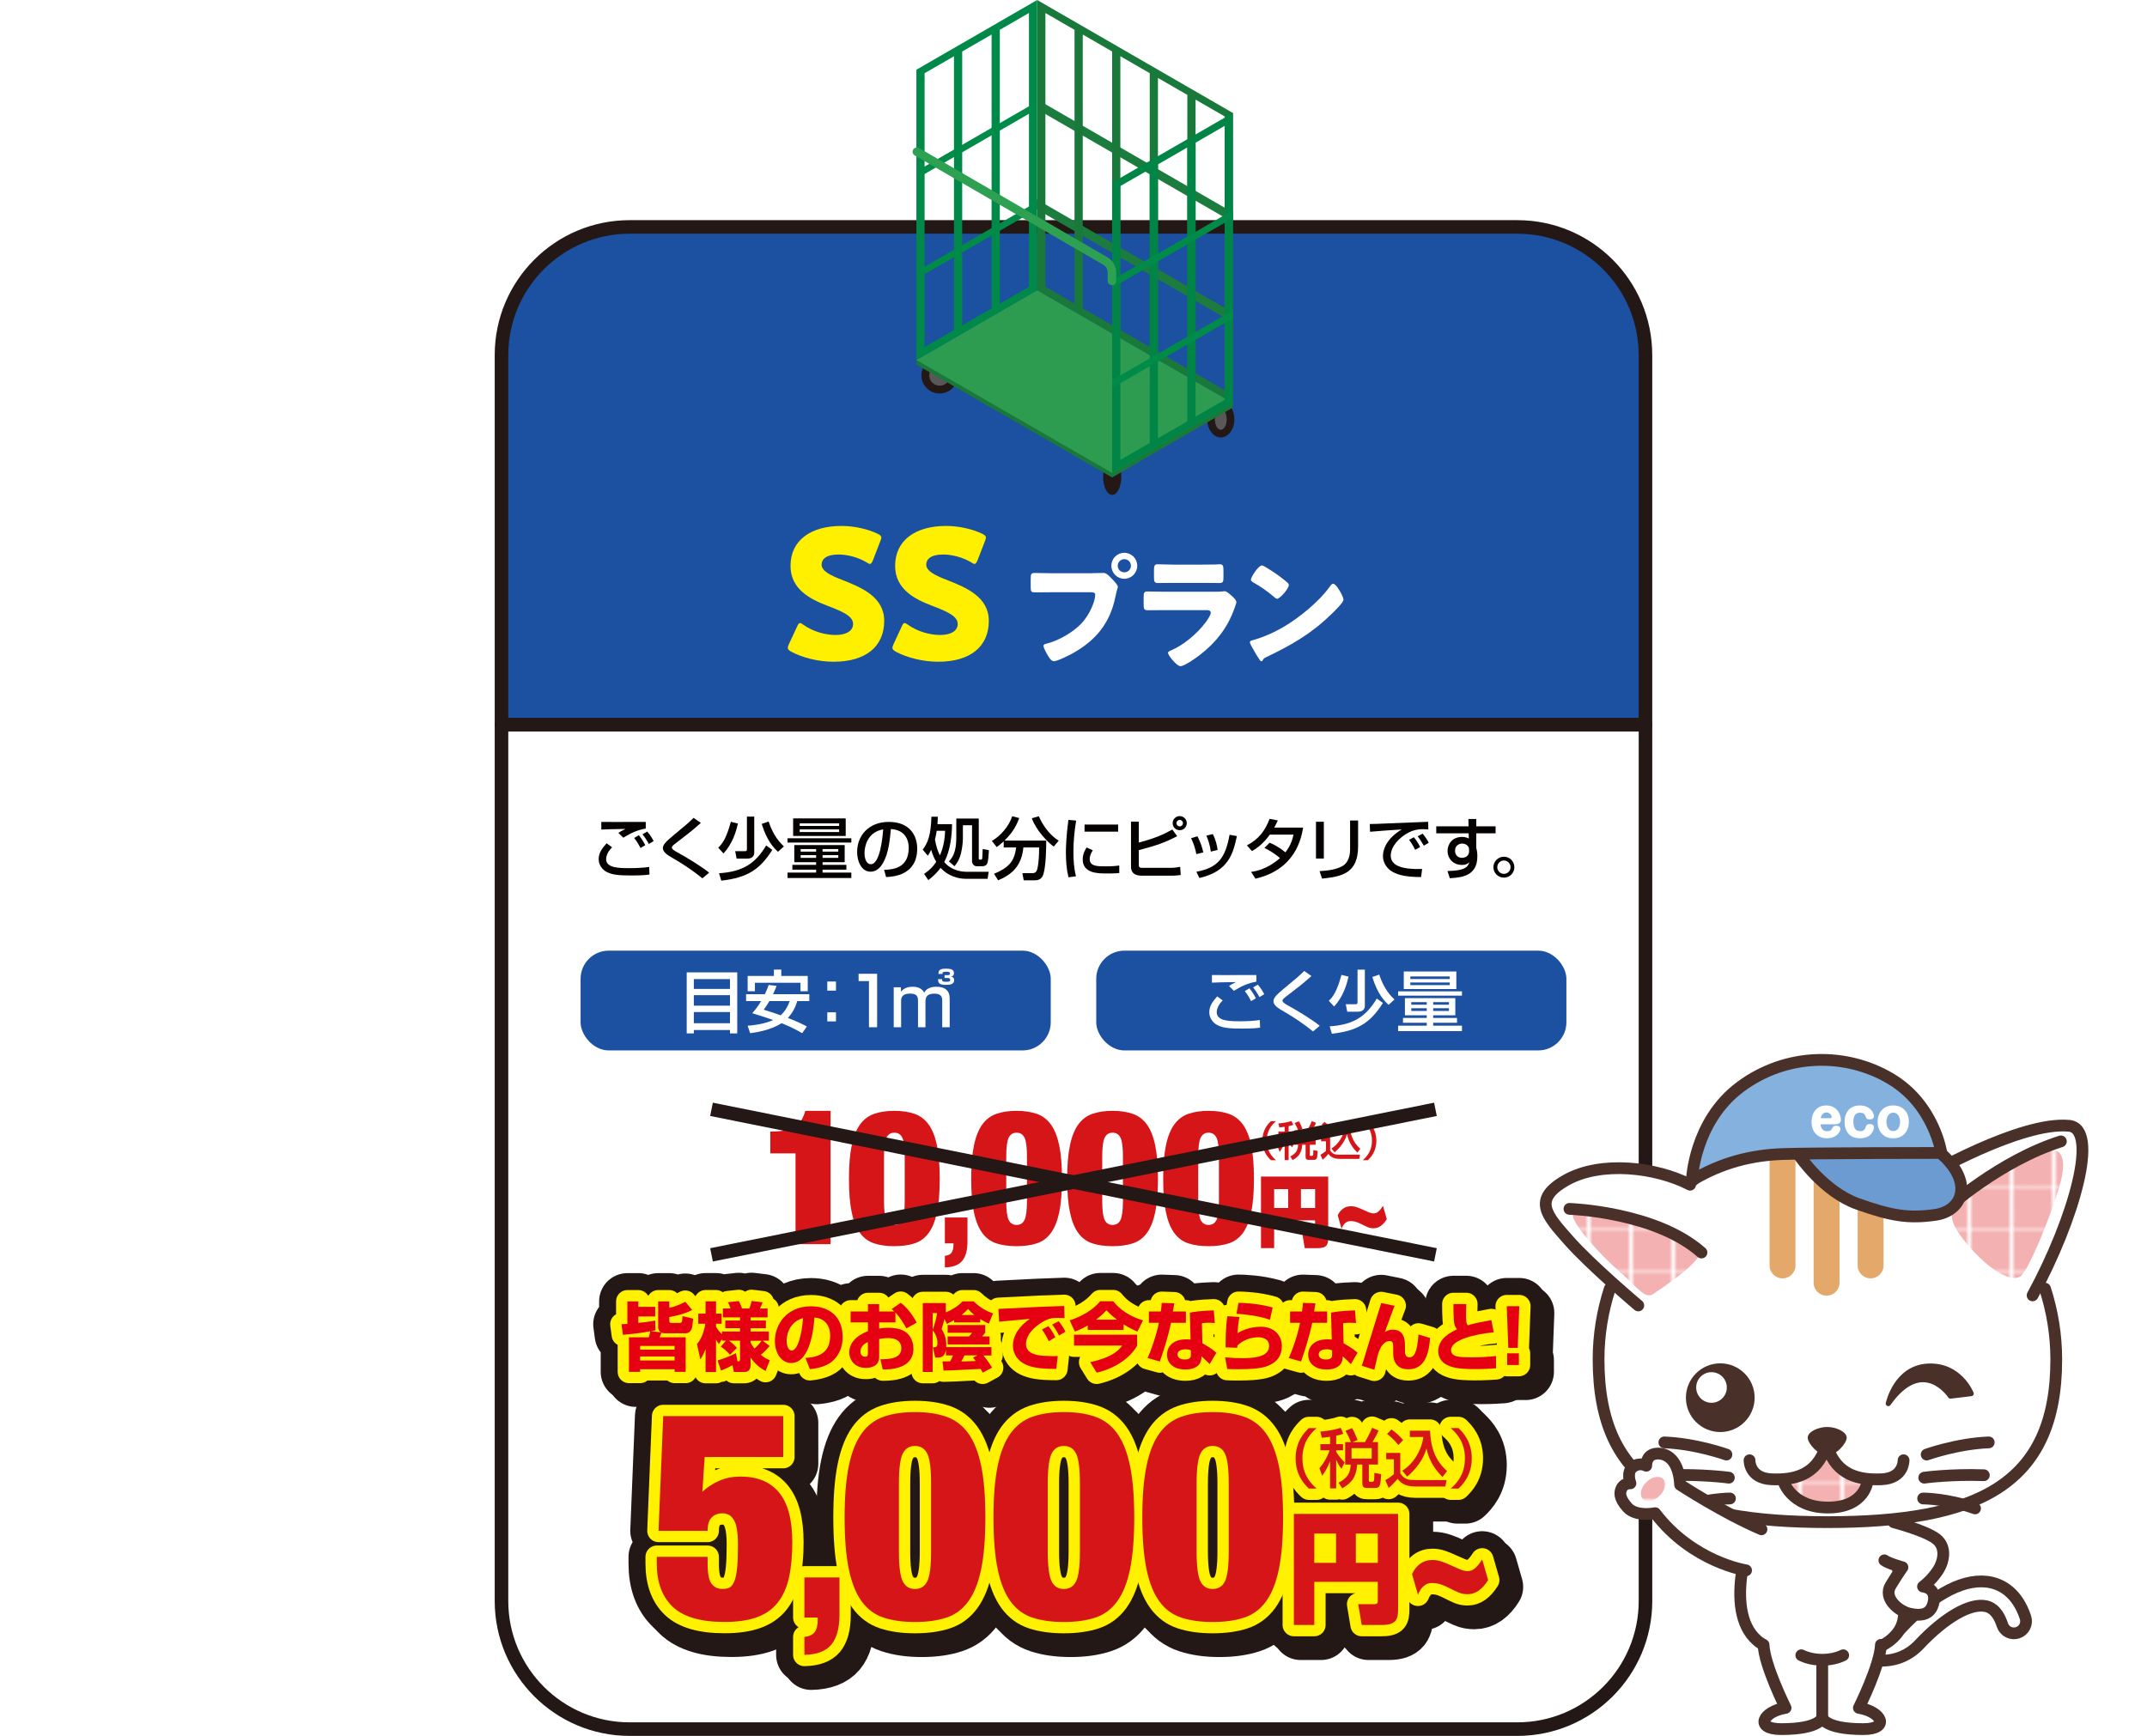
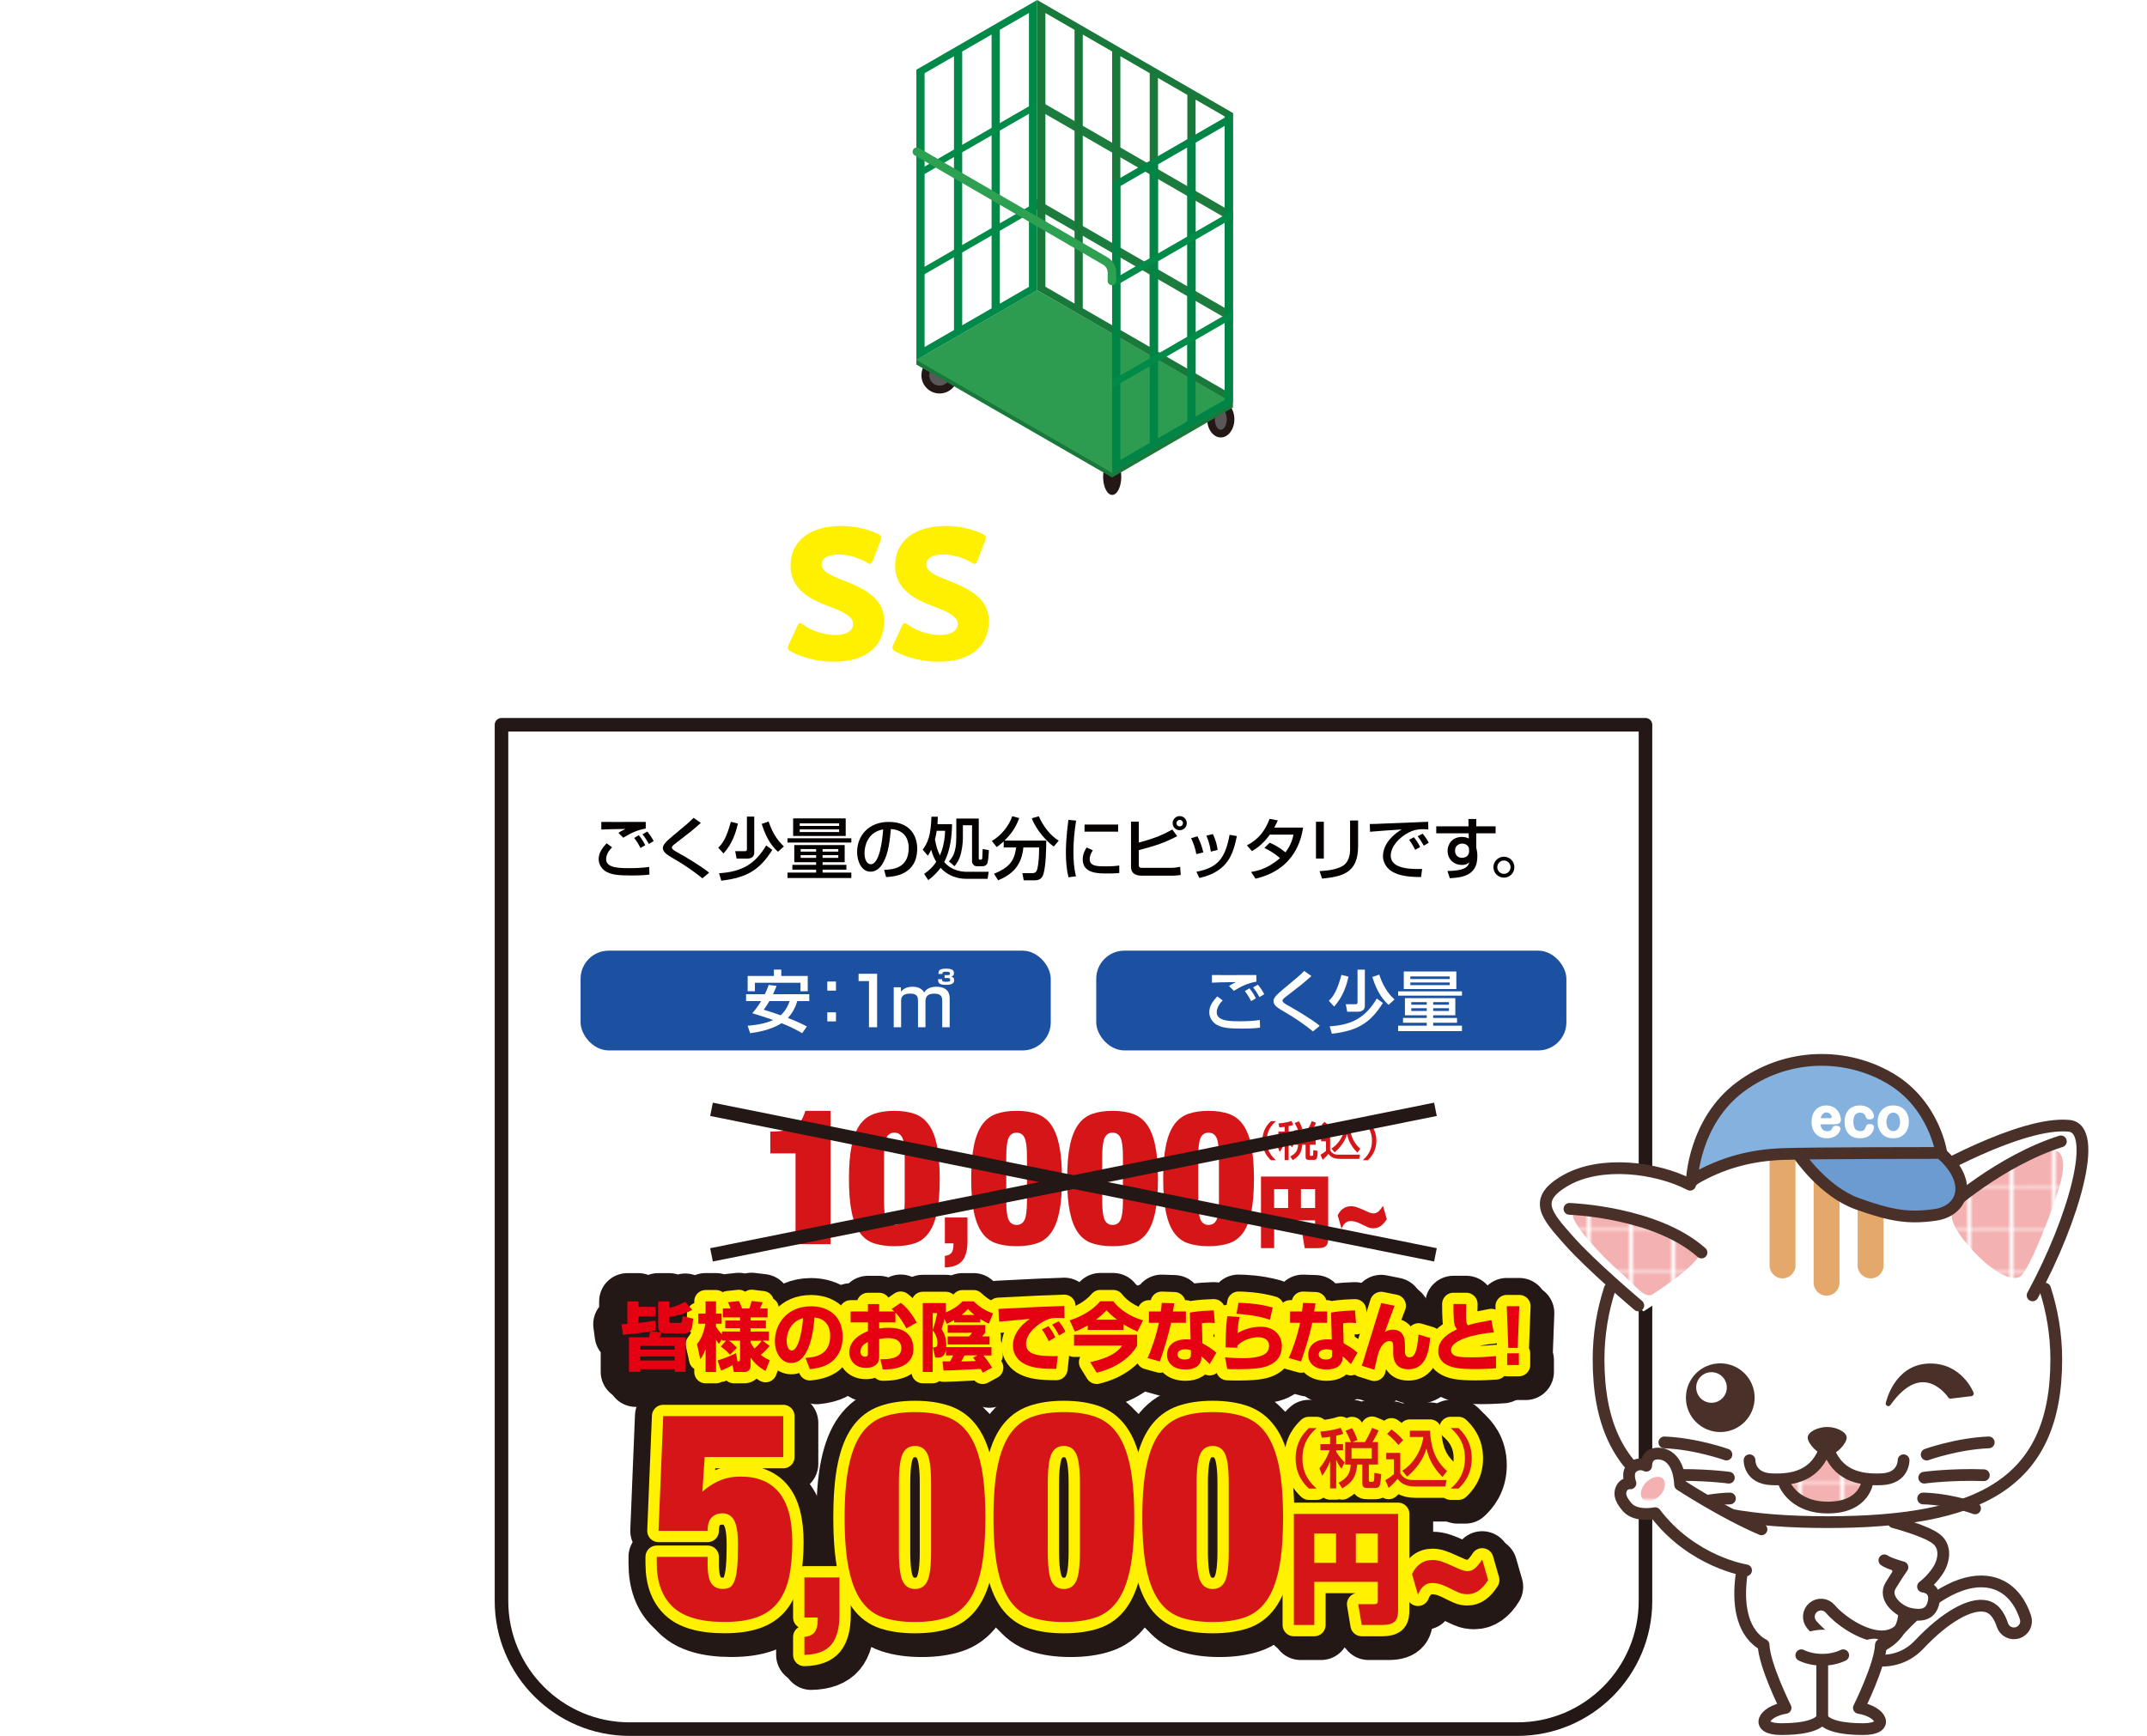
<svg xmlns="http://www.w3.org/2000/svg" xmlns:xlink="http://www.w3.org/1999/xlink" id="_レイヤー_1" data-name=" レイヤー 1" viewBox="0 0 949.61 768.01">
  <defs>
    <style>
      .cls-1, .cls-2, .cls-3 {
        fill: none;
      }

      .cls-2 {
        stroke-miterlimit: 10;
      }

      .cls-2, .cls-4, .cls-5, .cls-6 {
        stroke: #231815;
      }

      .cls-2, .cls-5, .cls-6 {
        stroke-width: 6px;
      }

      .cls-7 {
        fill: #f4b1b1;
      }

      .cls-8 {
        fill: #040000;
      }

      .cls-9 {
        fill: #008546;
      }

      .cls-10 {
        fill: #008b49;
      }

      .cls-11 {
        fill: #008948;
      }

      .cls-12 {
        fill: #e4a86b;
      }

      .cls-13, .cls-6 {
        fill: #fff;
      }

      .cls-14 {
        fill: #fff000;
      }

      .cls-15 {
        fill: #85b1df;
      }

      .cls-16 {
        fill: #e50012;
      }

      .cls-17 {
        fill: #d61518;
      }

      .cls-18, .cls-4 {
        fill: #231815;
      }

      .cls-19 {
        fill: #19793b;
      }

      .cls-20, .cls-5 {
        fill: #1c50a1;
      }

      .cls-21 {
        fill: #1b7c3d;
      }

      .cls-22 {
        fill: #6c9bd2;
      }

      .cls-23 {
        fill: #595757;
      }

      .cls-24, .cls-25 {
        fill: #49312a;
      }

      .cls-26 {
        fill: #2ea052;
      }

      .cls-27 {
        fill: #2d9c50;
      }

      .cls-4 {
        stroke-width: 25px;
      }

      .cls-4, .cls-28, .cls-3, .cls-25, .cls-5, .cls-6 {
        stroke-linecap: round;
        stroke-linejoin: round;
      }

      .cls-29 {
        fill: url(#_新規パターンスウォッチ_3);
      }

      .cls-28 {
        fill: #fff100;
        stroke: #fff100;
        stroke-width: 10px;
      }

      .cls-30 {
        fill: url(#_新規パターンスウォッチ_3-2);
      }

      .cls-3 {
        stroke-width: 5.2px;
      }

      .cls-3, .cls-25 {
        stroke: #49312a;
      }

      .cls-25 {
        stroke-width: 2.29px;
      }
    </style>
    <pattern id="_新規パターンスウォッチ_3" data-name=" 新規パターンスウォッチ 3" x="0" y="0" width="10.05" height="10.61" patternTransform="translate(11912.1 -29068.15) rotate(.05) scale(1.7 -1.7)" patternUnits="userSpaceOnUse" viewBox="0 0 10.05 10.61">
      <g>
        <rect class="cls-1" width="10.05" height="10.61" />
        <g>
          <rect class="cls-1" width="10.05" height="10.61" />
          <rect class="cls-7" width="10.05" height="10.61" />
        </g>
      </g>
    </pattern>
    <pattern id="_新規パターンスウォッチ_3-2" data-name=" 新規パターンスウォッチ 3" patternTransform="translate(941.79 -27948.39) rotate(-44.95) scale(1.7 -1.7)" xlink:href="#_新規パターンスウォッチ_3" />
  </defs>
-   <path class="cls-5" d="M278.5,100.4h392.59c31.29,0,56.69,25.4,56.69,56.69v163.56H221.81V157.09c0-31.29,25.4-56.69,56.69-56.69Z" />
  <path class="cls-6" d="M221.81,320.65h505.98v387.66c0,31.29-25.4,56.69-56.69,56.69H278.5c-31.29,0-56.69-25.4-56.69-56.69V320.65h0Z" />
  <g>
    <path class="cls-4" d="M289.93,594.67c.36-.99,.66-2.54,.66-2.67-2.74,.53-6.8,1.09-12.08,1.55l-.63-4.69c.73-.03,1.52-.07,2.61-.13v-9.97h4.85v2.41h7.46v4.26h-7.46v2.84c4.62-.46,6.14-.76,7.46-1.02l.1,4.32c-1.02,.2-1.29,.26-1.95,.36l4.32,.53c-.53-.36-1.16-.96-1.16-2.41v-11.29h4.92v2.87c2.21-.5,5.08-1.55,7.06-2.71l3.07,3.63c-1.91,.99-4.69,2.18-10.13,3.13v1.68c0,.56,.1,.92,.76,.92h3.8c.83,0,1.16,0,1.29-3l4.72,1.12c-.43,3.76-.46,3.99-.79,4.69-.17,.4-.79,1.78-2.51,1.78h-9.21c-.99,0-1.35-.2-1.55-.3-.1,.46-.5,1.49-.79,2.08h11.52v15.28h-4.88v-1.16h-15.25v1.16h-4.95v-15.28h8.75v.02h0Zm-3.81,5.45h15.25v-1.65h-15.25v1.65Zm0,4.79h15.25v-1.78h-15.25v1.78Z" />
    <path class="cls-4" d="M324.08,596.15h-1.75v-.73l-1.35,2.18c-.43-.5-.53-.63-1.29-1.85v14.26h-4.62v-10.17c-.83,2.31-1.68,3.6-2.31,4.59l-1.48-6.77c2.74-3.17,3.5-7.95,3.7-9.01h-3.14v-4.46h3.23v-5.45h4.62v5.45h2.48v4.46h-2.48v1.32c.56,1.02,1.75,2.51,2.64,3.33v-1.22h7.99v-1.45h-6.53v-3.4h6.53v-1.39h-7.59v-3.93h3.4c-.66-1.82-.92-2.31-1.19-2.77l4.82-.53c.89,1.65,1.32,2.9,1.45,3.3h3.2c.13-.33,.63-1.55,1.02-3.33l4.88,.59c-.17,.46-.56,1.52-1.19,2.74h3.37v3.93h-7.52v1.39h6.77v3.4h-6.77v1.45h8.09v4.06h-2.74l3.1,2.38c-2.01,2.21-2.41,2.64-3.93,3.89,1.95,1.55,2.94,1.95,3.99,2.34l-1.88,4.82c-2.34-1.35-4.49-2.9-6.63-5.97v3.43c0,2.54-1.65,2.97-2.9,2.97h-4.49l-.59-3c-2.87,1.52-4.26,2.05-5.08,2.38l-1.52-4.49c.96-.3,4.29-1.25,8.12-3.23l.69,3.66c.63,0,1.12,0,1.12-.96v-8.22h-4.88c1.39,1.02,2.18,1.78,3.5,3.17l-3.07,3.07c-1.06-1.25-2.77-2.81-4.06-3.63l2.28-2.61h-.01Zm10.89,.76c.26,.63,.83,1.58,1.72,2.71,1.65-1.42,2.41-2.41,3.14-3.43h-4.85v.73h-.01Z" />
    <path class="cls-4" d="M359.26,603.78c3.56-.26,10.92-.86,10.92-9.74,0-5.51-3.2-7.85-6.96-8.15-.17,2.87-1.42,20.13-10.26,20.13-4.46,0-7.23-4.52-7.23-9.7,0-7.29,5.12-15.38,16.01-15.38,7.59,0,13.96,4.16,13.96,13.56,0,3.76-1.09,7.66-4.49,10.69-3.23,2.84-8.25,3.37-10,3.56l-1.95-4.98h0Zm-8.32-7.5c0,1.25,.36,4.22,2.24,4.22,2.51,0,4.39-6.47,5.02-14.36-7.26,2.11-7.26,9.31-7.26,10.13h0Z" />
    <path class="cls-4" d="M401.38,579.38c2.71,1.98,5.25,5.31,7.06,8.78l-4.55,2.54c-1.16-2.08-2.74-4.79-4.85-7v4.36h-7.19v2.74c.92-.17,1.98-.36,4.13-.36,4.75,0,6.93,1.29,8.25,2.44,2.48,2.24,2.77,5.35,2.77,6.8,0,9.18-10.66,9.21-13.56,9.21l-1.06-4.52c3.47-.03,9.27-.03,9.27-4.88,0-4.26-4.26-4.49-5.91-4.49-1.49,0-2.97,.26-3.89,.4v7.89c0,4.22-3.6,4.88-5.91,4.88-5.48,0-7.33-4.22-7.33-6.7,0-6.17,6.3-8.75,8.28-9.54v-3.86h-7.66v-4.85h7.66v-3.27h4.95v3.27h6.7c-.3-.3-.53-.5-1.19-1.06l4.03-2.77h0Zm-14.52,17.36c-.86,.43-3.3,1.58-3.3,4.29,0,1.68,1.22,2.21,2.01,2.21,1.29,0,1.29-.69,1.29-1.39v-5.12h0Z" />
    <path class="cls-4" d="M437.64,610.28c-.36-.69-.56-1.12-.86-1.65-12.34,.63-12.94,.66-16.44,.73l-.46-4.06h3.33c.1-.17,.79-1.32,1.32-2.64h-3.14v-2.64c-.17,1.06-.56,3.6-3.5,3.6h-1.22l-1.09-4.55h.79c1.25,0,1.25-1.25,1.25-1.88,0-.59,0-3.14-2.11-5.64v18.45h-4.36v-30.5h10.2v4.13c2.74-1.16,5.35-2.67,7.36-4.88h4.92c3.14,2.97,5.68,4.32,8.58,5.35l-1.85,4.52c-.92-.43-2.01-.92-3.8-2.01v1.45h-11.55v-1.02c-1.19,.69-2.08,1.12-3.23,1.68l-1.06-2.24c-.49,2.08-.63,2.64-1.25,4.52,2.31,3.47,2.08,7.1,2.01,7.99h20.03v3.7h-3.53c.89,1.06,2.34,2.97,3.8,5.38l-4.16,2.25,.02-.04h0Zm-22.11-26.34v7.46c1.25-3.4,1.72-6.07,1.95-7.46h-1.95Zm23.24,5.28v3.37c-.36,.53-.66,.89-1.45,1.68h3.37v3.53h-18.55v-3.53h9.44c.46-.43,.89-.89,1.32-1.62h-10.76v-3.43h16.63Zm-3.43,13.43h-5.74c-.36,.76-.56,1.12-1.42,2.67,1.39,0,3.07-.03,6.37-.17-.43-.59-.73-.96-1.19-1.49l1.98-1.02h0Zm-1.42-17.89c-1.35-1.12-2.11-1.91-2.77-2.64-.89,.96-1.65,1.68-2.77,2.64h5.54Z" />
    <path class="cls-4" d="M473.86,586.18c-.76-.03-1.91-.1-3.13-.1-1.88,0-3.14,.07-5.12,.99-3.1,1.42-8.81,5.48-8.81,10.53,0,4.69,5.58,5.08,8.09,5.25,3.4,.2,4.55,.17,5.94,.1l-.63,5.68c-7.62,0-10.83-.66-13.73-2.01-3.04-1.42-5.45-4.39-5.45-8.22,0-4.98,3.33-9.11,7.49-11.91-2.15,.2-11.68,1.06-13.6,1.25l-.3-5.64c17.86-.92,19.84-1.02,28.52-1.29,.03,0,.5,0,.59-.03l.13,5.41h.01Zm-7,10.17c-.59-1.25-1.82-3.57-3-5.15l2.87-1.48c1.19,1.48,2.31,3.37,3.04,4.92l-2.9,1.72h-.01Zm4.55-2.47c-.33-.69-1.62-3.14-3.04-4.85l2.87-1.49c1.02,1.19,2.24,3,3,4.62l-2.84,1.72h.01Z" />
    <path class="cls-4" d="M484.11,589.38c-2.57,1.55-4.29,2.21-5.71,2.74l-2.28-4.95c5.21-1.72,10.17-4.49,13.53-8.48h5.71c4.65,5.84,10.99,7.79,13.2,8.48l-2.48,4.95c-1.35-.59-3.46-1.49-6.11-3.2v2.48h-15.88v-2.01h.02Zm21.85,4.13v4.82c-2.77,4.98-8.94,9.84-17.89,11.98l-2.87-4.65c9.31-2.08,12.25-4.79,14.13-7.33h-21.29v-4.82h27.92Zm-8.91-6.67c-2.41-1.78-3.89-3.33-4.65-4.13-.86,.89-2.11,2.21-4.62,4.13h9.27Z" />
    <path class="cls-4" d="M522.37,579.62c-.1,.59-.53,3.1-.59,3.6h5.74v5.02h-6.57c-1.02,5.02-3.2,12.18-4.95,17.1l-5.45-1.52c1.49-3.04,3.89-10,5.02-15.58h-4.42v-5.02h5.28c.26-1.82,.33-2.67,.4-3.8l5.54,.2h0Zm17.95,8.75c-.79-.07-1.65-.17-2.67-.17-1.19,0-2.21,.13-3.04,.23l.2,8.85c4.19,2.38,5.35,3.46,6.17,4.22l-2.94,5.02c-.89-.96-2.18-2.14-3.63-3.46l-.03,.69c-.17,3.73-3.37,5.15-7.03,5.15-5.51,0-8.19-2.94-8.19-6.57,0-2.9,1.95-6.77,8.45-6.77,.83,0,1.39,.03,1.98,.1l-.33-11.92c1.55-.3,4.16-.79,10.59-.99l.46,5.61h.01Zm-10.59,12.04c-.63-.23-1.25-.46-2.38-.46-.46,0-3.53,.03-3.53,2.28,0,.69,.36,2.24,3.17,2.24s2.74-1.39,2.74-2.21v-1.85h0Z" />
    <path class="cls-4" d="M551.21,585.66c-.5,2.34-.76,5.18-.83,7.16,4.46-2.84,9.67-2.84,10.23-2.84,6.04,0,9.34,3.89,9.34,8.52s-2.34,6.9-5.15,8.32c-1.58,.79-4.22,1.95-13.93,1.95-3.04,0-3.73-.03-5.05-.1l-.99-5.18c3.37,.33,5.84,.4,7.62,.4,9.41,0,11.85-2.24,11.85-5.51,0-3.56-3.89-3.76-4.69-3.76-3.3,0-7.03,1.32-9.34,3.7v.96l-5.21-.17c.03-8.85,.56-12.28,.79-13.8l5.35,.36h.01Zm13.47,1.26c-4.03-1.62-11.52-2.54-14.79-2.67l.89-4.85c1.85,.03,8.42,.17,15.12,2.08l-1.22,5.45h0Z" />
    <path class="cls-4" d="M584.82,579.62c-.1,.59-.53,3.1-.59,3.6h5.74v5.02h-6.57c-1.02,5.02-3.2,12.18-4.95,17.1l-5.45-1.52c1.49-3.04,3.89-10,5.02-15.58h-4.42v-5.02h5.28c.26-1.82,.33-2.67,.4-3.8l5.54,.2h0Zm17.95,8.75c-.79-.07-1.65-.17-2.67-.17-1.19,0-2.21,.13-3.04,.23l.2,8.85c4.19,2.38,5.35,3.46,6.17,4.22l-2.94,5.02c-.89-.96-2.18-2.14-3.63-3.46l-.03,.69c-.17,3.73-3.37,5.15-7.03,5.15-5.51,0-8.19-2.94-8.19-6.57,0-2.9,1.95-6.77,8.45-6.77,.83,0,1.39,.03,1.98,.1l-.33-11.92c1.55-.3,4.16-.79,10.59-.99l.46,5.61h.01Zm-10.59,12.04c-.63-.23-1.25-.46-2.38-.46-.46,0-3.53,.03-3.53,2.28,0,.69,.36,2.24,3.17,2.24s2.74-1.39,2.74-2.21v-1.85h0Z" />
    <path class="cls-4" d="M619.82,580.71c-.46,1.15-3.33,8.81-4.29,11.62,.79-.46,1.72-1.06,3.43-1.06,5.48,0,5.45,5.08,5.45,7.43v2.18c0,.59,0,2.64,1.95,2.64,2.05,0,3.43-1.88,4.03-10.1l5.12,1.52c-.66,10.2-4.19,13.86-9.7,13.86-3.1,0-6.6-1.45-6.6-7.13v-1.62c0-2.8,0-3.73-1.68-3.73-2.48,0-3.86,2.74-4.55,4.42-.43,1.09-.56,1.39-2.11,8.25l-5.58-1.75c.73-1.95,1.72-5.35,2.31-7.39,.92-3.23,5.45-17.43,6.3-20.33l5.94,1.19h-.02Z" />
    <path class="cls-4" d="M651.53,579.95c-.07,1.55-.1,2.71-.1,4.32,0,3.33,.07,4.29,.83,5.08,2.9-.92,3.5-1.02,10.36-2.31l1.06,5.41c-7.99,.73-18.88,3.23-18.88,7.85,0,3.14,3.86,3.2,8.98,3.2,2.54,0,6.57-.07,10.92-.56v5.41c-1.98,.13-5.05,.36-9.44,.36-7.89,0-10.36-.86-12.41-1.92-2.41-1.25-3.73-3.46-3.73-5.97,0-5.78,5.78-8.52,8.32-9.7-.46-.53-1.25-1.39-1.42-4.19-.17-2.67-.17-4.49-.17-7h5.68v.02h0Z" />
    <path class="cls-4" d="M674.97,580.9l-.69,18.42h-4.16l-.69-18.42h5.54Zm-.17,20.83v5.18h-5.18v-5.18h5.18Z" />
  </g>
  <g>
    <polygon class="cls-21" points="545.24 142.63 457.89 92.2 457.89 87.84 545.24 138.27 545.24 142.63" />
    <polygon class="cls-21" points="545.24 93.95 460.51 45.03 460.51 49.38 545.24 98.3 545.24 93.95" />
    <polygon class="cls-10" points="405.96 119.73 405.96 123.03 458.09 92.93 458.09 89.63 405.96 119.73" />
    <path class="cls-18" d="M495.94,210.92c0,4.44-1.8,8.04-4.02,8.04s-4.02-3.6-4.02-8.04,1.8-8.04,4.02-8.04,4.02,3.6,4.02,8.04Z" />
    <ellipse class="cls-18" cx="539.95" cy="185.5" rx="6.01" ry="8.04" />
    <ellipse class="cls-23" cx="539.95" cy="185.5" rx="2.62" ry="4.64" />
    <path class="cls-18" d="M423.62,166.05c0,4.44-3.6,8.04-8.04,8.04s-8.04-3.6-8.04-8.04,3.6-8.04,8.04-8.04,8.04,3.6,8.04,8.04Z" />
    <path class="cls-23" d="M415.58,170.63c-2.52,0-4.58-2.05-4.58-4.58s2.05-4.58,4.58-4.58,4.58,2.05,4.58,4.58-2.05,4.58-4.58,4.58Z" />
    <polygon class="cls-19" points="545.33 180.28 491.88 211.24 405.31 161.3 405.31 159.26 458.74 130.42 545.32 178.37 545.33 180.28" />
    <polygon class="cls-27" points="545.33 178.25 491.88 209.21 405.31 159.26 458.74 128.38 545.33 178.25" />
    <path class="cls-19" d="M458.74,0V128.38l86.57,49.98V49.98L458.74,0Zm36.79,24.88l12.99,7.5v121.11l-12.99-7.5V24.88Zm-3.64,119.01l-12.99-7.5V15.28l12.99,7.5v121.11Zm20.27-109.4l12.99,7.5v121.11l-12.99-7.5V34.48h0Zm-49.78-28.73l12.88,7.44v121.11l-12.88-7.44V5.74h0Zm79.3,166.9l-12.88-7.44V44.08l12.88,7.44v121.11h0Z" />
    <path class="cls-9" d="M545.32,49.95l-53.43,30.85V209.21l53.43-30.85V49.95Zm-36.8,146.02l-13,7.5V82.33l13-7.5v121.13h0Zm16.64-9.57l-13,7.5V72.73l13-7.5v121.13h0v.02h0Zm16.52-9.52l-12.88,7.44V63.12l12.88-7.44" />
    <path class="cls-11" d="M458.74,0l-53.43,30.85V159.26l53.43-30.85V0Zm-36.8,146.02l-13,7.5V32.39l13-7.5v121.13h0Zm16.64-9.6l-13,7.5V22.78l13-7.5v121.13h0Zm16.52-9.51l-12.88,7.44V13.18l12.88-7.44V126.87h0v.02h0Z" />
    <polygon class="cls-10" points="491.88 168.19 491.88 171.64 545.32 140.79 545.32 137.34 491.88 168.19" />
    <polygon class="cls-10" points="405.96 75.4 405.96 78.71 458.09 48.61 458.09 45.3 405.96 75.4" />
    <polygon class="cls-10" points="491.88 123.86 491.88 127.32 545.32 96.47 545.32 93.01 491.88 123.86" />
    <path class="cls-26" d="M491.8,126.17c-1.05,0-1.89-.85-1.89-1.89v-3.69c0-1.44-.77-2.77-2.01-3.49l-83.31-48.33c-.9-.52-1.21-1.68-.69-2.59,.52-.9,1.68-1.21,2.59-.69l83.31,48.33c2.41,1.4,3.9,3.99,3.9,6.77v3.69c0,1.05-.85,1.89-1.89,1.89h0Z" />
  </g>
  <g>
    <path class="cls-8" d="M270.73,374.88c-2.52,2.43-2.64,4.62-2.64,5.25,0,3.9,5.76,3.96,10.26,3.96,2.94,0,5.88-.12,8.79-.54l.12,3.36c-1.05,.15-3.15,.42-7.8,.42-5.91,0-8.46-.27-11.01-1.5-2.07-.99-3.66-3.27-3.66-5.64,0-2.76,1.32-4.65,3.51-7.11l2.43,1.8h0Zm14.88-8.31c-3.78,.66-6.45,1.92-9.93,4.05l-2.16-2.13c.96-.66,1.17-.78,3.12-1.74-6.18,.09-8.76,.15-10.68,.27v-3.39c.9,.03,4.62,.03,6.12,.03,2.13,0,11.61-.03,13.53-.03v2.94h0Zm-2.31,8.61c-1.35-2.61-2.31-3.81-2.79-4.44l2.04-1.23c1.56,1.89,2.58,3.87,2.85,4.41l-2.1,1.26Zm3.69-1.8c-1.05-1.89-1.65-2.79-2.82-4.26l2.1-1.23c1.2,1.38,2.19,2.94,2.82,4.23l-2.1,1.26Z" />
    <path class="cls-8" d="M310.67,388.59c-4.05-3.3-8.37-6.21-12.9-8.82-2.43-1.41-4.59-2.67-4.59-4.59,0-1.47,1.5-2.97,4.62-5.55,6.06-5.01,6.87-5.7,8.97-7.8l3.21,2.25c-4.23,3.72-4.89,4.23-10.74,8.7-1.47,1.11-2.07,1.59-2.07,2.22,0,.75,1.35,1.5,2.22,1.98,4.41,2.4,11.52,6.78,14.25,9.12l-2.97,2.49h0Z" />
    <path class="cls-8" d="M326.37,364.36c-.81,3.6-2.31,8.76-6.36,13.23l-2.34-2.55c1.95-1.89,3.6-4.2,5.58-11.46l3.12,.78h0Zm15.21,11.64c-5.49,8.76-11.13,12.33-22.56,13.62l-.99-3.27c10.38-.69,15.99-4.17,20.85-12.3l2.7,1.95h0Zm-7.98-14.73v15.96c0,1.98-1.5,2.64-3.06,2.64h-4.74l-.63-3.3h4.32c.39,0,.87,0,.87-.84v-14.46h3.24Zm10.5,15.57c-1.89-1.74-4.86-4.77-7.2-12.33l3.06-1.05c2.13,6.54,5.28,9.63,6.75,11.01l-2.61,2.37h0Z" />
    <path class="cls-8" d="M348.31,370.87h28.23v1.89h-28.23v-1.89Zm25.29,3v7.59h-9.78v1.17h10.53v2.13h-10.53v1.29h12.72v2.4h-28.23v-2.4h12.66v-1.29h-10.5v-2.13h10.5v-1.17h-9.66v-7.59h22.29Zm-22.8-11.79h23.25v7.77h-23.25v-7.77Zm2.91,2.19v1.14h17.43v-1.14h-17.43Zm0,2.67v1.17h17.43v-1.17h-17.43Zm.42,8.7v1.14h6.84v-1.14h-6.84Zm0,2.7v1.2h6.84v-1.2h-6.84Zm9.69-2.7v1.14h6.96v-1.14h-6.96Zm0,2.7v1.2h6.96v-1.2h-6.96Z" />
    <path class="cls-8" d="M391.04,384.84c3.57-.15,10.89-.48,10.89-9.78,0-2.37-.81-7.83-7.89-8.28-.48,4.98-.99,10.35-3.27,14.64-.51,.93-2.28,4.23-5.76,4.23-3.93,0-5.91-4.5-5.91-8.7,0-7.23,5.1-13.32,14.01-13.32,9.96,0,12.57,6.84,12.57,11.76,0,11.91-10.65,12.48-13.77,12.63l-.87-3.18h0Zm-8.67-7.44c0,3.24,1.26,4.95,2.76,4.95,4.02,0,5.19-11.22,5.49-15.42-7.17,1.26-8.25,7.83-8.25,10.47Z" />
    <path class="cls-8" d="M408.12,375.91c2.28-3.15,3.6-6.3,3.84-14.58h2.82c-.03,.99-.03,1.92-.15,3.3h6.45c-.06,5.07-.69,11.46-3.45,16.77,3.48,4.14,8.64,4.29,9.63,4.29h10.05l-.51,3.12h-9.45c-3.78,0-8.13-1.32-11.34-4.86-1.95,2.7-4.02,4.35-5.43,5.43l-1.86-2.76c.84-.57,3.3-2.16,5.37-5.31-.72-1.26-1.62-3.03-2.22-5.34-.69,1.41-1.02,1.89-1.5,2.61l-2.25-2.67h0Zm6.18-8.34c-.3,2.07-.69,3.51-.78,3.78,.51,2.97,1.2,5.07,2.19,7.11,.99-2.22,2.13-5.67,2.31-10.89h-3.72Zm18.6-5.43v17.37c0,.51,0,.81,.45,.81h.63c.27,0,.42-.3,.45-.51,.06-.33,.06-.84,.21-4.2l2.73,.51c-.03,1.17-.24,5.61-.96,6.36-.69,.72-1.53,.75-1.77,.75h-2.73c-.99,0-1.98-.96-1.98-2.13v-15.99h-4.05v5.73c0,1.05-.12,3.54-.78,6.42-.75,3.36-2.28,5.19-2.94,5.97l-2.46-2.13c1.53-1.59,3.27-3.96,3.27-10.56v-8.4h9.93Z" />
    <path class="cls-8" d="M443.94,372.25c-1.41,1.26-2.28,1.92-3.09,2.52l-2.16-2.73c3.81-2.1,7.62-6.57,9-10.92l3.12,.81c-1.08,2.85-2.64,6.21-6.54,9.96h18.48c0,3.03-.09,10.83-1.23,14.79-.78,2.7-2.82,2.79-4.14,2.79h-4.59l-.6-3.18h4.59c1.71,0,1.98-1.5,2.22-2.82,.24-1.35,.63-4.17,.6-8.55h-6.96c-.78,8.1-4.95,11.94-11.16,14.55l-1.83-2.88c6.51-2.73,9.03-5.46,9.78-11.67h-5.49v-2.67h0Zm22.14,2.28c-2.46-1.65-7.65-6.93-9.72-12.51l3.12-.9c1.56,3.75,4.77,8.4,8.79,10.8l-2.19,2.61h0Z" />
    <path class="cls-8" d="M475.97,363.04c-.75,4.59-1.2,9.21-1.2,13.86,0,3.6,.24,7.32,1.14,10.8l-3.33,.42c-.87-3.51-1.14-7.23-1.14-11.07,0-1.62,.06-6.42,1.11-14.31l3.42,.3h0Zm7.38,13.14c-.66,1.05-1.38,2.37-1.38,3.9,0,3.21,3.39,3.21,7.17,3.21,3.06,0,4.8-.21,5.91-.36v3.33c-1.98,.18-4.26,.18-5.49,.18-3.93,0-10.68,0-10.68-6.24,0-2.34,1.02-4.11,1.71-5.25l2.76,1.23h0Zm11.19-11.37v3.12h-14.85v-3.12h14.85Z" />
    <path class="cls-8" d="M503.69,363.52v9.24c7.17-1.86,11.1-3.66,14.82-5.76l2.16,2.94c-5.49,2.88-9.54,4.23-16.98,6.18v6.48c0,.84,.15,1.35,1.44,1.35h12.93c1.17,0,2.85-.21,3.93-.45l.24,3.6c-.87,.15-1.95,.33-4.59,.33h-12.18c-1.5,0-5.22,0-5.22-3.93v-19.98h3.45Zm21.21,.66c0,1.74-1.38,3.12-3.12,3.12s-3.12-1.38-3.12-3.12,1.41-3.12,3.12-3.12,3.12,1.38,3.12,3.12Zm-4.56,0c0,.81,.66,1.44,1.44,1.44s1.44-.63,1.44-1.44-.63-1.44-1.44-1.44-1.44,.66-1.44,1.44Z" />
    <path class="cls-8" d="M529.13,377.88c-.45-2.49-1.2-4.74-2.31-7.05l2.82-.84c1.41,2.88,2.01,4.62,2.58,7.14l-3.09,.75h0Zm.03,7.8c9.54-1.77,12.81-6.06,14.67-16.35l3.24,.57c-1.59,7.29-3.42,15.57-16.59,18.54l-1.32-2.76h0Zm6.39-8.91c-.48-3.36-1.29-5.43-1.98-7.05l2.85-.72c1.35,2.61,1.89,5.22,2.13,7.02l-3,.75Z" />
    <path class="cls-8" d="M561.57,372.84c1.2,.51,3.81,1.62,6.96,4.26,2.61-3.36,3.27-6.39,3.57-7.83h-10.47c-3.21,4.5-6.42,6.42-7.89,7.26l-2.25-2.52c5.22-2.73,7.98-6.36,10.05-11.73l3.63,.69c-.39,.87-.69,1.56-1.59,3.18h12.78c-.78,4.65-3.33,18.48-21.06,22.59l-1.95-2.97c2.22-.36,7.08-1.17,12.78-6.12-3.06-2.64-5.55-3.84-6.9-4.5l2.34-2.31h0Z" />
    <path class="cls-8" d="M585.53,379.84h-3.48v-16.29h3.48v16.29Zm15.15-5.43c0,12-7.14,13.38-15.93,14.31l-1.11-3.3c4.35-.27,7.23-.78,9.84-2.1,3.48-1.77,3.66-6.18,3.66-7.32v-12.99h3.54v11.4h0Z" />
    <path class="cls-8" d="M631.74,366.97c-.63-.06-1.32-.12-2.61-.12-2.7,0-4.53,.72-5.94,1.41-4.26,2.13-8.07,6.24-8.07,10.29,0,4.56,5.25,6.18,13.89,5.91l-.48,3.57c-6.45-.03-9.66-.78-12.39-2.19-2.7-1.38-4.47-4.23-4.47-7.02,0-3.09,1.59-7.77,8.28-11.85-4.68,.27-9.33,.63-13.98,1.02l-.12-3.42c2.07,0,4.32-.12,6.39-.21,2.58-.12,16.35-.66,19.44-.78l.06,3.39h0Zm-5.82,9c-1.2-2.34-1.89-3.36-2.67-4.44l2.1-1.11c.81,.99,1.89,2.46,2.79,4.32l-2.22,1.23h0Zm3.84-1.83c-1.65-2.73-1.86-3.03-2.73-4.17l2.22-1.14c.99,1.2,2.25,3.03,2.67,4.02l-2.16,1.29h0Z" />
    <path class="cls-8" d="M649.47,362.35h3.48v3.24h8.55v3.09h-8.55v6.36c.21,.87,.48,2.04,.48,3.81,0,8.73-6.96,9.39-12.18,9.69l-1.05-3.18c7.44-.15,9-1.59,9.69-3.9-.66,.57-1.35,1.2-3.3,1.2-3.78,0-6.33-2.76-6.33-6.21,0-2.85,1.92-6.18,6.42-6.18,1.35,0,2.16,.3,2.97,.72l-.06-2.31h-14.34v-3.09h14.28l-.06-3.24h0Zm.3,13.71c0-.93-.21-1.41-.6-1.83-.66-.69-1.56-1.02-2.43-1.02-1.35,0-3.18,.84-3.18,3.15,0,1.8,1.11,3.15,3.09,3.15,1.65,0,3.12-.93,3.12-2.88v-.57h0Z" />
    <path class="cls-8" d="M669.8,383.67c0,2.55-2.07,4.62-4.62,4.62s-4.65-2.07-4.65-4.62,2.1-4.65,4.65-4.65,4.62,2.07,4.62,4.65Zm-7.56,0c0,1.62,1.32,2.94,2.94,2.94s2.94-1.32,2.94-2.94-1.35-2.97-2.94-2.97-2.94,1.32-2.94,2.97Z" />
  </g>
  <g>
    <path class="cls-14" d="M391.08,274.69c0,11.36-8.16,18.08-22.4,18.08-6.8,0-13.84-1.84-18.64-4.4-1.12-.64-1.6-1.04-1.6-1.76,0-.4,.16-.88,.48-1.6l3.6-7.76c.48-1.04,.8-1.6,1.28-1.6,.4,0,.88,.32,1.6,.8,4.08,2.96,9.68,4.48,14.16,4.48,4.8,0,7.76-1.84,7.76-4.88,0-3.52-4.88-5.6-11.44-8.08-7.52-2.88-16.24-7.28-16.24-17.6,0-11.28,8.88-17.68,22.56-17.68,5.76,0,11.76,1.44,15.92,3.44,1.12,.56,1.68,.96,1.68,1.68,0,.4-.16,.88-.4,1.52l-3.28,8.48c-.48,1.12-.8,1.68-1.36,1.68-.4,0-.8-.24-1.52-.72-3.44-2.08-8.24-3.44-12.32-3.44-5.52,0-7.52,2.08-7.52,4.48,0,2.96,4.24,4.88,9.2,6.8,8.56,3.36,18.48,7.52,18.48,18.08h0Z" />
    <path class="cls-14" d="M437.35,274.69c0,11.36-8.16,18.08-22.4,18.08-6.8,0-13.84-1.84-18.64-4.4-1.12-.64-1.6-1.04-1.6-1.76,0-.4,.16-.88,.48-1.6l3.6-7.76c.48-1.04,.8-1.6,1.28-1.6,.4,0,.88,.32,1.6,.8,4.08,2.96,9.68,4.48,14.16,4.48,4.8,0,7.76-1.84,7.76-4.88,0-3.52-4.88-5.6-11.44-8.08-7.52-2.88-16.24-7.28-16.24-17.6,0-11.28,8.88-17.68,22.56-17.68,5.76,0,11.76,1.44,15.92,3.44,1.12,.56,1.68,.96,1.68,1.68,0,.4-.16,.88-.4,1.52l-3.28,8.48c-.48,1.12-.8,1.68-1.36,1.68-.4,0-.8-.24-1.52-.72-3.44-2.08-8.24-3.44-12.32-3.44-5.52,0-7.52,2.08-7.52,4.48,0,2.96,4.24,4.88,9.2,6.8,8.56,3.36,18.48,7.52,18.48,18.08h0Z" />
    <path class="cls-13" d="M482.93,253.59c1.7,0,4.12-.11,5.22-.11,1.21,0,2.58,1.48,3.41,2.37l.44,.44c.88,.94,2.42,2.53,2.42,3.35,0,.33-.38,1.38-.5,1.82-.22,.93-.38,1.7-.6,2.64-2.37,11.66-8.69,19.25-18.92,24.97-1.65,.88-6.65,3.46-8.3,3.46-1.21,0-2.2-1.76-2.75-2.69-.49-.83-1.81-3.19-1.81-4.12,0-.6,.55-.77,1.04-.88,5.33-1.21,12.21-5.17,15.89-9.18,3.41-3.68,5.94-9.57,5.94-12.54,0-.99-.99-1.1-1.87-1.1h-17.49c-2.36,0-4.67,.06-7.04,.06-1.87,0-2.14-.22-2.14-2.36v-3.58c0-2.31,.27-2.64,1.87-2.64,2.47,0,5,.11,7.48,.11h17.71v-.02h0Zm20.07-3.3c0,3.19-2.53,5.77-5.72,5.77s-5.72-2.58-5.72-5.77,2.53-5.72,5.72-5.72,5.72,2.58,5.72,5.72Zm-8.63,0c0,1.65,1.26,2.91,2.91,2.91s2.92-1.26,2.92-2.91-1.32-2.91-2.92-2.91-2.91,1.32-2.91,2.91Z" />
    <path class="cls-13" d="M536.85,261.79c1.43,0,2.92,0,3.63-.11,.38-.06,.88-.11,1.26-.11,.88,0,2.69,1.71,3.46,2.42,.66,.66,1.65,1.59,1.65,2.47,0,.5-.71,2.2-.88,2.75-2.97,8.36-7.86,14.68-14.74,20.13-1.59,1.32-7.26,5.39-9.13,5.39-1.65,0-5.5-4.84-5.5-5.88,0-.5,.71-.83,1.1-.99,5.72-2.37,11.66-7.42,15.4-12.32,.66-.88,2.42-3.36,2.42-4.4,0-1.1-1.1-1.21-1.76-1.21h-18.75c-2.47,0-4.89,.05-7.31,.05-1.65,0-1.87-.5-1.87-2.64v-3.13c0-2.2,.33-2.53,1.76-2.53,2.53,0,5.06,.11,7.59,.11h21.67Zm-4.67-11.99c1.7,0,3.46,0,5.22-.05,.71,0,1.43-.11,2.14-.11,1.38,0,1.59,.77,1.59,2.75v2.58c0,2.26-.05,2.97-1.76,2.97-2.42,0-4.84-.06-7.2-.06h-12.81c-2.37,0-4.78,.06-7.2,.06-1.65,0-1.76-.71-1.76-2.8v-3.03c0-1.81,.33-2.47,1.59-2.47,1.65,0,4.67,.17,7.37,.17h12.82Z" />
    <path class="cls-13" d="M592.96,262.12c.11,.17,.17,.39,.33,.6,.38,.83,.93,1.98,.93,2.58,0,1.32-4.45,5.55-5.61,6.65-8.85,8.63-17.71,13.58-28.71,18.86-1.1,.55-1.04,.66-1.48,1.43-.06,.17-.22,.33-.44,.33-.44,0-.77-.49-.99-.88-.94-1.37-1.82-2.8-2.58-4.23-.38-.66-1.59-2.69-1.59-3.3,0-.49,.6-.77,1.04-.88,4.89-1.32,9.68-3.46,14.08-6.05,6.76-4.01,15.23-10.89,19.85-17.21,.11-.17,.22-.27,.33-.44,.49-.71,.93-1.32,1.54-1.32,1.1,0,2.8,2.97,3.3,3.85h0Zm-33.11-11.19c4.45,2.64,7.86,5.28,9.68,6.93,.33,.27,.5,.55,.5,.99,0,1.6-3.9,6.05-5.17,6.05-.49,0-1.04-.5-1.37-.83-3.19-2.64-5.61-4.4-9.24-6.43-.44-.28-.99-.61-.99-1.16,0-1.1,3.3-6.32,4.89-6.32,.28,0,.94,.33,1.71,.77h-.01Z" />
  </g>
  <g>
    <g>
      <rect class="cls-20" x="256.79" y="420.59" width="207.95" height="44.14" rx="12.45" ry="12.45" />
      <g>
-         <path class="cls-13" d="M303.73,430.2h22.35v27h-3.21v-1.5h-15.99v1.5h-3.15v-27h0Zm19.14,2.97h-15.99v4.35h15.99v-4.35Zm0,7.11h-15.99v4.65h15.99v-4.65Zm-15.99,12.42h15.99v-4.95h-15.99v4.95Z" />
        <path class="cls-13" d="M343.49,436.17c-.3,.78-.57,1.5-1.59,3.69h16.05v3.03h-5.31c-.84,2.79-2.1,5.28-4.17,7.47,4.41,1.68,6.99,3.03,8.4,3.78l-2.07,2.97c-1.38-.81-4.05-2.4-9.09-4.44-.99,.63-5.46,3.42-13.92,4.44l-1.11-3.3c6.03-.48,9.3-1.65,11.31-2.52-1.8-.66-4.26-1.5-9.27-3.03,.84-.96,2.4-2.76,3.93-5.37h-6.66v-3.03h8.31c.96-1.98,1.32-3.06,1.68-4.11l3.51,.42h0Zm-12.81-4.38h11.61v-2.82h3.27v2.82h11.7v6.75h-3.21v-3.75h-20.16v3.75h-3.21v-6.75h0Zm9.63,11.1c-1.26,2.16-1.8,2.88-2.52,3.81,2.61,.81,5.07,1.62,7.5,2.49,2.55-2.34,3.54-5.01,3.96-6.3h-8.94Z" />
        <path class="cls-13" d="M369.75,434.25v4.02h-3.84v-4.02h3.84Zm0,13.62v4.02h-3.84v-4.02h3.84Z" />
        <path class="cls-13" d="M387.94,430.83v23.64h-3.6v-20.4h-4.59v-3.24h8.19Z" />
        <path class="cls-13" d="M398.44,436.8l.09,1.95c1.05-1.29,2.49-2.19,5.16-2.19,1.08,0,3.69,.12,5.1,2.55,1.2-2.28,4.05-2.55,5.25-2.55,5.64,0,6,3.45,6,5.37v12.54h-3.3v-11.73c0-1.14-.09-3.12-3.36-3.12-2.7,0-4.05,.81-4.05,3.54v11.31h-3.3v-11.46c0-1.59-.06-3.42-3.42-3.42-4.05,0-4.05,2.22-4.05,3.51v11.37h-3.27v-17.67h3.15Zm18.24-3.6c0,.78,0,1.17,1.71,1.17,1.53,0,1.89-.24,1.89-.84,0-.84-.66-.84-1.44-.84h-1.05v-1.26h1.11c.69,0,1.29,0,1.29-.72,0-.6-.45-.81-1.59-.81-1.71,0-1.71,.27-1.77,.99h-1.77c.09-1.41,.21-2.34,3.48-2.34,2.1,0,3.39,.45,3.39,1.92,0,1.35-.84,1.47-1.38,1.56,.54,.09,1.47,.3,1.47,1.68,0,1.77-1.92,2.01-3.63,2.01-2.94,0-3.48-.75-3.48-2.52h1.77Z" />
      </g>
    </g>
    <g>
      <rect class="cls-20" x="484.86" y="420.59" width="207.95" height="44.14" rx="12.45" ry="12.45" />
      <g>
        <path class="cls-13" d="M540.8,442.62c-2.52,2.43-2.64,4.62-2.64,5.25,0,3.9,5.76,3.96,10.26,3.96,2.94,0,5.88-.12,8.79-.54l.12,3.36c-1.05,.15-3.15,.42-7.8,.42-5.91,0-8.46-.27-11.01-1.5-2.07-.99-3.66-3.27-3.66-5.64,0-2.76,1.32-4.65,3.51-7.11l2.43,1.8h0Zm14.88-8.31c-3.78,.66-6.45,1.92-9.93,4.05l-2.16-2.13c.96-.66,1.17-.78,3.12-1.74-6.18,.09-8.76,.15-10.68,.27v-3.39c.9,.03,4.62,.03,6.12,.03,2.13,0,11.61-.03,13.53-.03v2.94h0Zm-2.31,8.61c-1.35-2.61-2.31-3.81-2.79-4.44l2.04-1.23c1.56,1.89,2.58,3.87,2.85,4.41l-2.1,1.26Zm3.69-1.8c-1.05-1.89-1.65-2.79-2.82-4.26l2.1-1.23c1.2,1.38,2.19,2.94,2.82,4.23l-2.1,1.26Z" />
        <path class="cls-13" d="M580.74,456.33c-4.05-3.3-8.37-6.21-12.9-8.82-2.43-1.41-4.59-2.67-4.59-4.59,0-1.47,1.5-2.97,4.62-5.55,6.06-5.01,6.87-5.7,8.97-7.8l3.21,2.25c-4.23,3.72-4.89,4.23-10.74,8.7-1.47,1.11-2.07,1.59-2.07,2.22,0,.75,1.35,1.5,2.22,1.98,4.41,2.4,11.52,6.78,14.25,9.12l-2.97,2.49h0Z" />
        <path class="cls-13" d="M596.44,432.09c-.81,3.6-2.31,8.76-6.36,13.23l-2.34-2.55c1.95-1.89,3.6-4.2,5.58-11.46l3.12,.78h0Zm15.21,11.64c-5.49,8.76-11.13,12.33-22.56,13.62l-.99-3.27c10.38-.69,15.99-4.17,20.85-12.3l2.7,1.95h0Zm-7.98-14.73v15.96c0,1.98-1.5,2.64-3.06,2.64h-4.74l-.63-3.3h4.32c.39,0,.87,0,.87-.84v-14.46h3.24Zm10.5,15.57c-1.89-1.74-4.86-4.77-7.2-12.33l3.06-1.05c2.13,6.54,5.28,9.63,6.75,11.01l-2.61,2.37h0Z" />
        <path class="cls-13" d="M618.39,438.6h28.23v1.89h-28.23v-1.89Zm25.29,3v7.59h-9.78v1.17h10.53v2.13h-10.53v1.29h12.72v2.4h-28.23v-2.4h12.66v-1.29h-10.5v-2.13h10.5v-1.17h-9.66v-7.59h22.29Zm-22.8-11.79h23.25v7.77h-23.25v-7.77Zm2.91,2.19v1.14h17.43v-1.14h-17.43Zm0,2.67v1.17h17.43v-1.17h-17.43Zm.42,8.7v1.14h6.84v-1.14h-6.84Zm0,2.7v1.2h6.84v-1.2h-6.84Zm9.69-2.7v1.14h6.96v-1.14h-6.96Zm0,2.7v1.2h6.96v-1.2h-6.96Z" />
      </g>
    </g>
  </g>
  <g>
    <g>
      <path class="cls-4" d="M349.43,629.54v18.08h-34.75l-1.03,15.37c2.24-2.07,4.76-3.7,7.56-4.91,2.8-1.21,5.92-1.81,9.36-1.81,7.49,0,13.18,2.37,17.05,7.1,3.88,4.74,5.81,12.06,5.81,21.96,0,6.03-.5,11.26-1.49,15.69-.99,4.44-2.65,8.12-4.97,11.04-2.33,2.93-5.41,5.08-9.24,6.46s-8.59,2.07-14.27,2.07c-10.59,0-18.24-2.24-22.93-6.72s-7.04-10.85-7.04-19.12v-2.97h22.48v3.1c0,4.31,.58,7.23,1.74,8.78,1.16,1.55,2.78,2.33,4.84,2.33,1.21,0,2.22-.19,3.04-.58s1.53-1.27,2.13-2.65,1.03-3.36,1.29-5.94,.39-6.07,.39-10.46c0-5.17-.58-8.76-1.74-10.79-1.16-2.02-2.86-3.04-5.1-3.04-1.98,0-3.57,.6-4.78,1.81s-1.81,3.19-1.81,5.94h-21.7l2.07-50.76h53.09v.02h0Z" />
      <path class="cls-4" d="M374.29,700.9v16.62c0,5.85-1.2,10.22-3.6,13.11s-6.37,4.4-11.91,4.52v-7.94c2.22-.25,3.75-.99,4.62-2.22,.86-1.23,1.29-3.08,1.29-5.54v-.83h-5.91v-17.73h15.51Z" />
      <path class="cls-4" d="M378.44,651.5c1.25-6.03,3.14-10.81,5.68-14.34s5.77-5.98,9.69-7.36,8.55-2.07,13.89-2.07,9.97,.69,13.89,2.07,7.15,3.83,9.69,7.36c2.54,3.53,4.43,8.31,5.68,14.34s1.87,13.65,1.87,22.86-.63,16.94-1.87,22.93c-1.25,5.99-3.14,10.72-5.68,14.21-2.54,3.49-5.77,5.88-9.69,7.17s-8.55,1.94-13.89,1.94-9.97-.65-13.89-1.94-7.15-3.68-9.69-7.17-4.44-8.22-5.68-14.21c-1.25-5.98-1.87-13.63-1.87-22.93s.62-16.83,1.87-22.86Zm23.83,51.09c1.12,2.28,2.93,3.42,5.43,3.42s4.31-1.14,5.43-3.42c1.12-2.28,1.68-6.65,1.68-13.11v-30.23c0-6.46-.56-10.83-1.68-13.11-1.12-2.28-2.93-3.42-5.43-3.42s-4.31,1.14-5.43,3.42c-1.12,2.28-1.68,6.65-1.68,13.11v30.23c0,6.46,.56,10.83,1.68,13.11Z" />
      <path class="cls-4" d="M444.28,651.5c1.25-6.03,3.14-10.81,5.68-14.34s5.77-5.98,9.69-7.36,8.55-2.07,13.89-2.07,9.97,.69,13.89,2.07,7.15,3.83,9.69,7.36c2.54,3.53,4.43,8.31,5.68,14.34s1.87,13.65,1.87,22.86-.63,16.94-1.87,22.93c-1.25,5.99-3.14,10.72-5.68,14.21-2.54,3.49-5.77,5.88-9.69,7.17s-8.55,1.94-13.89,1.94-9.97-.65-13.89-1.94-7.15-3.68-9.69-7.17-4.44-8.22-5.68-14.21c-1.25-5.98-1.87-13.63-1.87-22.93s.62-16.83,1.87-22.86h0Zm23.83,51.09c1.12,2.28,2.93,3.42,5.42,3.42s4.31-1.14,5.43-3.42c1.12-2.28,1.68-6.65,1.68-13.11v-30.23c0-6.46-.56-10.83-1.68-13.11-1.12-2.28-2.93-3.42-5.43-3.42s-4.31,1.14-5.42,3.42c-1.12,2.28-1.68,6.65-1.68,13.11v30.23c0,6.46,.56,10.83,1.68,13.11Z" />
      <path class="cls-4" d="M510.11,651.5c1.25-6.03,3.14-10.81,5.68-14.34s5.77-5.98,9.69-7.36,8.55-2.07,13.89-2.07,9.97,.69,13.89,2.07,7.15,3.83,9.69,7.36c2.54,3.53,4.43,8.31,5.68,14.34s1.87,13.65,1.87,22.86-.63,16.94-1.87,22.93c-1.25,5.99-3.14,10.72-5.68,14.21-2.54,3.49-5.77,5.88-9.69,7.17s-8.55,1.94-13.89,1.94-9.97-.65-13.89-1.94-7.15-3.68-9.69-7.17-4.44-8.22-5.68-14.21c-1.25-5.98-1.87-13.63-1.87-22.93s.62-16.83,1.87-22.86Zm23.83,51.09c1.12,2.28,2.93,3.42,5.42,3.42s4.31-1.14,5.43-3.42c1.12-2.28,1.68-6.65,1.68-13.11v-30.23c0-6.46-.56-10.83-1.68-13.11-1.12-2.28-2.93-3.42-5.43-3.42s-4.31,1.14-5.42,3.42c-1.12,2.28-1.68,6.65-1.68,13.11v30.23c0,6.46,.56,10.83,1.68,13.11Z" />
      <path class="cls-4" d="M612.4,702.86h-28.09v19.06h-9.03v-49.12h46.09v42.16c0,4.25-.64,6.96-7.22,6.96h-8.87l-1.54-9.19h7.06c1.59,0,1.59-.8,1.59-1.7v-8.18h0Zm-28.09-8.41h9.61v-12.96h-9.61v12.96Zm18.37,0h9.72v-12.96h-9.72v12.96Z" />
      <path class="cls-4" d="M631.08,694.92c1.53-1.17,3.39-1.75,5.57-1.75,1.36,0,2.76,.25,4.19,.76s2.82,1.08,4.15,1.71c1.34,.63,2.62,1.2,3.86,1.71s2.34,.76,3.31,.76c1.21,0,2.33-.46,3.35-1.38,1.02-.92,2.04-2.19,3.06-3.79l2.62,9.11c-1.26,2.04-2.65,3.6-4.15,4.66-1.51,1.07-3.16,1.6-4.95,1.6-1.46,0-2.78-.25-3.97-.76s-2.39-1.08-3.61-1.71c-1.21-.63-2.48-1.2-3.79-1.71s-2.79-.77-4.44-.77c-2.67,0-4.71,1.72-6.12,5.17l-2.62-9.11c.83-1.84,2-3.35,3.53-4.52v.02h0Z" />
    </g>
    <g>
      <path class="cls-4" d="M585.35,634.82c-5.67,4.83-6.29,10.11-6.29,13.38s.62,8.55,6.29,13.38h-3.44c-2-1.89-5.87-5.93-5.87-13.38s3.87-11.49,5.87-13.38h3.44Z" />
      <path class="cls-4" d="M591.27,638.65c-1.16,.2-2.2,.31-3.64,.45l-.65-2.74c2.34-.17,5.84-.62,8.98-1.67l1.19,2.65c-.85,.28-1.5,.51-3.16,.85v3.73h3.02v2.71h-3.02v.68c1.41,2.34,2.91,3.81,3.75,4.66l-1.41,2.85c-.68-.9-1.33-1.75-2.34-3.95v12.62h-2.71v-12c-1.02,2.65-1.98,4.29-3.47,6.44l-1.24-3.33c1.69-1.95,3.25-4.4,4.52-7.96h-4.09v-2.71h4.29v-3.27h-.02Zm9.23,2.37c-.51-1.33-1.33-3.19-2.4-5l2.91-1.19c1.02,1.69,1.58,3.08,2.43,5.25l-2.23,.93h5.5c.68-1.19,2-3.47,3.16-6.32l2.88,1.21c-.37,.82-1.02,2.32-2.71,5.11h2.43v9.94h-4.04v7.06c0,.54,.37,.59,.85,.59h.59c.4,0,.51-.03,.71-.34,.23-.4,.23-.73,.31-3.64l2.99,.59c-.31,4.88-.37,6.1-2.65,6.1h-3.39c-1.41,0-2.29-.23-2.29-2.15v-8.21h-2.26c-.56,5.98-2.57,8.1-6.61,10.53l-1.64-2.48c3.75-1.98,5.22-4.12,5.36-8.05h-2.43v-9.94h2.53Zm.28,2.68v4.6h8.92v-4.6h-8.92Z" />
      <path class="cls-4" d="M616.13,645.8h6.21v9.03c1.86,2.96,4.23,2.96,5.99,2.96h14.48l-.54,2.88h-13.3c-5.14,0-6.86-2.17-7.82-3.42-1.16,1.44-2.71,3.02-3.95,4.04l-1.47-3.44c1.36-.76,2.57-1.61,3.78-2.63v-6.61h-3.39v-2.82h0Zm2.31-10.39c2.03,1.47,3.5,2.74,5.17,4.74l-2.12,2.15c-1.89-2.43-4.06-4.18-5-4.91l1.95-1.98h0Zm4.77,18.26c4.35-2.6,8.41-8.27,9.34-14.91h-5.98v-2.79h8.95c.37,9.85,3.81,14.51,7.51,17.87l-2.03,2.62c-4.46-4.43-6.18-8.61-7.08-12.62-1.47,5.11-4.77,9.26-8.53,12.45l-2.17-2.62h-.01Z" />
      <path class="cls-4" d="M644.64,661.58c5.67-4.83,6.29-10.11,6.29-13.38s-.62-8.55-6.29-13.38h3.44c2,1.89,5.87,5.93,5.87,13.38s-3.87,11.49-5.87,13.38h-3.44Z" />
    </g>
  </g>
  <g>
    <g>
      <path class="cls-4" d="M346.43,626.54v18.08h-34.75l-1.03,15.37c2.24-2.07,4.76-3.7,7.56-4.91,2.8-1.21,5.92-1.81,9.36-1.81,7.49,0,13.18,2.37,17.05,7.1,3.88,4.74,5.81,12.06,5.81,21.96,0,6.03-.5,11.26-1.49,15.69-.99,4.44-2.65,8.12-4.97,11.04-2.33,2.93-5.41,5.08-9.24,6.46s-8.59,2.07-14.27,2.07c-10.59,0-18.24-2.24-22.93-6.72s-7.04-10.85-7.04-19.12v-2.97h22.48v3.1c0,4.31,.58,7.23,1.74,8.78,1.16,1.55,2.78,2.33,4.84,2.33,1.21,0,2.22-.19,3.04-.58s1.53-1.27,2.13-2.65,1.03-3.36,1.29-5.94,.39-6.07,.39-10.46c0-5.17-.58-8.76-1.74-10.79-1.16-2.02-2.86-3.04-5.1-3.04-1.98,0-3.57,.6-4.78,1.81s-1.81,3.19-1.81,5.94h-21.7l2.07-50.76h53.09v.02h0Z" />
      <path class="cls-4" d="M371.29,697.9v16.62c0,5.85-1.2,10.22-3.6,13.11s-6.37,4.4-11.91,4.52v-7.94c2.22-.25,3.75-.99,4.62-2.22,.86-1.23,1.29-3.08,1.29-5.54v-.83h-5.91v-17.73h15.51Z" />
      <path class="cls-4" d="M375.44,648.5c1.25-6.03,3.14-10.81,5.68-14.34s5.77-5.98,9.69-7.36,8.55-2.07,13.89-2.07,9.97,.69,13.89,2.07,7.15,3.83,9.69,7.36c2.54,3.53,4.43,8.31,5.68,14.34s1.87,13.65,1.87,22.86-.63,16.94-1.87,22.93c-1.25,5.99-3.14,10.72-5.68,14.21-2.54,3.49-5.77,5.88-9.69,7.17s-8.55,1.94-13.89,1.94-9.97-.65-13.89-1.94-7.15-3.68-9.69-7.17-4.44-8.22-5.68-14.21c-1.25-5.98-1.87-13.63-1.87-22.93s.62-16.83,1.87-22.86Zm23.83,51.09c1.12,2.28,2.93,3.42,5.43,3.42s4.31-1.14,5.43-3.42c1.12-2.28,1.68-6.65,1.68-13.11v-30.23c0-6.46-.56-10.83-1.68-13.11-1.12-2.28-2.93-3.42-5.43-3.42s-4.31,1.14-5.43,3.42c-1.12,2.28-1.68,6.65-1.68,13.11v30.23c0,6.46,.56,10.83,1.68,13.11Z" />
      <path class="cls-4" d="M441.28,648.5c1.25-6.03,3.14-10.81,5.68-14.34s5.77-5.98,9.69-7.36,8.55-2.07,13.89-2.07,9.97,.69,13.89,2.07,7.15,3.83,9.69,7.36c2.54,3.53,4.43,8.31,5.68,14.34s1.87,13.65,1.87,22.86-.63,16.94-1.87,22.93c-1.25,5.99-3.14,10.72-5.68,14.21-2.54,3.49-5.77,5.88-9.69,7.17s-8.55,1.94-13.89,1.94-9.97-.65-13.89-1.94-7.15-3.68-9.69-7.17-4.44-8.22-5.68-14.21c-1.25-5.98-1.87-13.63-1.87-22.93s.62-16.83,1.87-22.86h0Zm23.83,51.09c1.12,2.28,2.93,3.42,5.42,3.42s4.31-1.14,5.43-3.42c1.12-2.28,1.68-6.65,1.68-13.11v-30.23c0-6.46-.56-10.83-1.68-13.11-1.12-2.28-2.93-3.42-5.43-3.42s-4.31,1.14-5.42,3.42c-1.12,2.28-1.68,6.65-1.68,13.11v30.23c0,6.46,.56,10.83,1.68,13.11Z" />
      <path class="cls-4" d="M507.11,648.5c1.25-6.03,3.14-10.81,5.68-14.34s5.77-5.98,9.69-7.36,8.55-2.07,13.89-2.07,9.97,.69,13.89,2.07,7.15,3.83,9.69,7.36c2.54,3.53,4.43,8.31,5.68,14.34s1.87,13.65,1.87,22.86-.63,16.94-1.87,22.93c-1.25,5.99-3.14,10.72-5.68,14.21-2.54,3.49-5.77,5.88-9.69,7.17s-8.55,1.94-13.89,1.94-9.97-.65-13.89-1.94-7.15-3.68-9.69-7.17-4.44-8.22-5.68-14.21c-1.25-5.98-1.87-13.63-1.87-22.93s.62-16.83,1.87-22.86Zm23.83,51.09c1.12,2.28,2.93,3.42,5.42,3.42s4.31-1.14,5.43-3.42c1.12-2.28,1.68-6.65,1.68-13.11v-30.23c0-6.46-.56-10.83-1.68-13.11-1.12-2.28-2.93-3.42-5.43-3.42s-4.31,1.14-5.42,3.42c-1.12,2.28-1.68,6.65-1.68,13.11v30.23c0,6.46,.56,10.83,1.68,13.11Z" />
      <path class="cls-4" d="M609.4,699.86h-28.09v19.06h-9.03v-49.12h46.09v42.16c0,4.25-.64,6.96-7.22,6.96h-8.87l-1.54-9.19h7.06c1.59,0,1.59-.8,1.59-1.7v-8.18h0Zm-28.09-8.41h9.61v-12.96h-9.61v12.96Zm18.37,0h9.72v-12.96h-9.72v12.96Z" />
      <path class="cls-4" d="M628.08,691.92c1.53-1.17,3.39-1.75,5.57-1.75,1.36,0,2.76,.25,4.19,.76s2.82,1.08,4.15,1.71c1.34,.63,2.62,1.2,3.86,1.71s2.34,.76,3.31,.76c1.21,0,2.33-.46,3.35-1.38,1.02-.92,2.04-2.19,3.06-3.79l2.62,9.11c-1.26,2.04-2.65,3.6-4.15,4.66-1.51,1.07-3.16,1.6-4.95,1.6-1.46,0-2.78-.25-3.97-.76s-2.39-1.08-3.61-1.71c-1.21-.63-2.48-1.2-3.79-1.71s-2.79-.77-4.44-.77c-2.67,0-4.71,1.72-6.12,5.17l-2.62-9.11c.83-1.84,2-3.35,3.53-4.52v.02h0Z" />
    </g>
    <g>
      <path class="cls-4" d="M582.35,631.82c-5.67,4.83-6.29,10.11-6.29,13.38s.62,8.55,6.29,13.38h-3.44c-2-1.89-5.87-5.93-5.87-13.38s3.87-11.49,5.87-13.38h3.44Z" />
      <path class="cls-4" d="M588.27,635.65c-1.16,.2-2.2,.31-3.64,.45l-.65-2.74c2.34-.17,5.84-.62,8.98-1.67l1.19,2.65c-.85,.28-1.5,.51-3.16,.85v3.73h3.02v2.71h-3.02v.68c1.41,2.34,2.91,3.81,3.75,4.66l-1.41,2.85c-.68-.9-1.33-1.75-2.34-3.95v12.62h-2.71v-12c-1.02,2.65-1.98,4.29-3.47,6.44l-1.24-3.33c1.69-1.95,3.25-4.4,4.52-7.96h-4.09v-2.71h4.29v-3.27h-.02Zm9.23,2.37c-.51-1.33-1.33-3.19-2.4-5l2.91-1.19c1.02,1.69,1.58,3.08,2.43,5.25l-2.23,.93h5.5c.68-1.19,2-3.47,3.16-6.32l2.88,1.21c-.37,.82-1.02,2.32-2.71,5.11h2.43v9.94h-4.04v7.06c0,.54,.37,.59,.85,.59h.59c.4,0,.51-.03,.71-.34,.23-.4,.23-.73,.31-3.64l2.99,.59c-.31,4.88-.37,6.1-2.65,6.1h-3.39c-1.41,0-2.29-.23-2.29-2.15v-8.21h-2.26c-.56,5.98-2.57,8.1-6.61,10.53l-1.64-2.48c3.75-1.98,5.22-4.12,5.36-8.05h-2.43v-9.94h2.53Zm.28,2.68v4.6h8.92v-4.6h-8.92Z" />
      <path class="cls-4" d="M613.13,642.8h6.21v9.03c1.86,2.96,4.23,2.96,5.99,2.96h14.48l-.54,2.88h-13.3c-5.14,0-6.86-2.17-7.82-3.42-1.16,1.44-2.71,3.02-3.95,4.04l-1.47-3.44c1.36-.76,2.57-1.61,3.78-2.63v-6.61h-3.39v-2.82h0Zm2.31-10.39c2.03,1.47,3.5,2.74,5.17,4.74l-2.12,2.15c-1.89-2.43-4.06-4.18-5-4.91l1.95-1.98h0Zm4.77,18.26c4.35-2.6,8.41-8.27,9.34-14.91h-5.98v-2.79h8.95c.37,9.85,3.81,14.51,7.51,17.87l-2.03,2.62c-4.46-4.43-6.18-8.61-7.08-12.62-1.47,5.11-4.77,9.26-8.53,12.45l-2.17-2.62h-.01Z" />
      <path class="cls-4" d="M641.64,658.58c5.67-4.83,6.29-10.11,6.29-13.38s-.62-8.55-6.29-13.38h3.44c2,1.89,5.87,5.93,5.87,13.38s-3.87,11.49-5.87,13.38h-3.44Z" />
    </g>
  </g>
  <g>
    <g>
      <path class="cls-28" d="M346.43,626.54v18.08h-34.75l-1.03,15.37c2.24-2.07,4.76-3.7,7.56-4.91,2.8-1.21,5.92-1.81,9.36-1.81,7.49,0,13.18,2.37,17.05,7.1,3.88,4.74,5.81,12.06,5.81,21.96,0,6.03-.5,11.26-1.49,15.69-.99,4.44-2.65,8.12-4.97,11.04-2.33,2.93-5.41,5.08-9.24,6.46s-8.59,2.07-14.27,2.07c-10.59,0-18.24-2.24-22.93-6.72s-7.04-10.85-7.04-19.12v-2.97h22.48v3.1c0,4.31,.58,7.23,1.74,8.78,1.16,1.55,2.78,2.33,4.84,2.33,1.21,0,2.22-.19,3.04-.58s1.53-1.27,2.13-2.65,1.03-3.36,1.29-5.94,.39-6.07,.39-10.46c0-5.17-.58-8.76-1.74-10.79-1.16-2.02-2.86-3.04-5.1-3.04-1.98,0-3.57,.6-4.78,1.81s-1.81,3.19-1.81,5.94h-21.7l2.07-50.76h53.09v.02h0Z" />
      <path class="cls-28" d="M371.29,697.9v16.62c0,5.85-1.2,10.22-3.6,13.11s-6.37,4.4-11.91,4.52v-7.94c2.22-.25,3.75-.99,4.62-2.22,.86-1.23,1.29-3.08,1.29-5.54v-.83h-5.91v-17.73h15.51Z" />
      <path class="cls-28" d="M375.44,648.5c1.25-6.03,3.14-10.81,5.68-14.34s5.77-5.98,9.69-7.36,8.55-2.07,13.89-2.07,9.97,.69,13.89,2.07,7.15,3.83,9.69,7.36c2.54,3.53,4.43,8.31,5.68,14.34s1.87,13.65,1.87,22.86-.63,16.94-1.87,22.93c-1.25,5.99-3.14,10.72-5.68,14.21-2.54,3.49-5.77,5.88-9.69,7.17s-8.55,1.94-13.89,1.94-9.97-.65-13.89-1.94-7.15-3.68-9.69-7.17-4.44-8.22-5.68-14.21c-1.25-5.98-1.87-13.63-1.87-22.93s.62-16.83,1.87-22.86Zm23.83,51.09c1.12,2.28,2.93,3.42,5.43,3.42s4.31-1.14,5.43-3.42c1.12-2.28,1.68-6.65,1.68-13.11v-30.23c0-6.46-.56-10.83-1.68-13.11-1.12-2.28-2.93-3.42-5.43-3.42s-4.31,1.14-5.43,3.42c-1.12,2.28-1.68,6.65-1.68,13.11v30.23c0,6.46,.56,10.83,1.68,13.11Z" />
      <path class="cls-28" d="M441.28,648.5c1.25-6.03,3.14-10.81,5.68-14.34s5.77-5.98,9.69-7.36,8.55-2.07,13.89-2.07,9.97,.69,13.89,2.07,7.15,3.83,9.69,7.36c2.54,3.53,4.43,8.31,5.68,14.34s1.87,13.65,1.87,22.86-.63,16.94-1.87,22.93c-1.25,5.99-3.14,10.72-5.68,14.21-2.54,3.49-5.77,5.88-9.69,7.17s-8.55,1.94-13.89,1.94-9.97-.65-13.89-1.94-7.15-3.68-9.69-7.17-4.44-8.22-5.68-14.21c-1.25-5.98-1.87-13.63-1.87-22.93s.62-16.83,1.87-22.86h0Zm23.83,51.09c1.12,2.28,2.93,3.42,5.42,3.42s4.31-1.14,5.43-3.42c1.12-2.28,1.68-6.65,1.68-13.11v-30.23c0-6.46-.56-10.83-1.68-13.11-1.12-2.28-2.93-3.42-5.43-3.42s-4.31,1.14-5.42,3.42c-1.12,2.28-1.68,6.65-1.68,13.11v30.23c0,6.46,.56,10.83,1.68,13.11Z" />
      <path class="cls-28" d="M507.11,648.5c1.25-6.03,3.14-10.81,5.68-14.34s5.77-5.98,9.69-7.36,8.55-2.07,13.89-2.07,9.97,.69,13.89,2.07,7.15,3.83,9.69,7.36c2.54,3.53,4.43,8.31,5.68,14.34s1.87,13.65,1.87,22.86-.63,16.94-1.87,22.93c-1.25,5.99-3.14,10.72-5.68,14.21-2.54,3.49-5.77,5.88-9.69,7.17s-8.55,1.94-13.89,1.94-9.97-.65-13.89-1.94-7.15-3.68-9.69-7.17-4.44-8.22-5.68-14.21c-1.25-5.98-1.87-13.63-1.87-22.93s.62-16.83,1.87-22.86Zm23.83,51.09c1.12,2.28,2.93,3.42,5.42,3.42s4.31-1.14,5.43-3.42c1.12-2.28,1.68-6.65,1.68-13.11v-30.23c0-6.46-.56-10.83-1.68-13.11-1.12-2.28-2.93-3.42-5.43-3.42s-4.31,1.14-5.42,3.42c-1.12,2.28-1.68,6.65-1.68,13.11v30.23c0,6.46,.56,10.83,1.68,13.11Z" />
      <path class="cls-28" d="M609.4,699.86h-28.09v19.06h-9.03v-49.12h46.09v42.16c0,4.25-.64,6.96-7.22,6.96h-8.87l-1.54-9.19h7.06c1.59,0,1.59-.8,1.59-1.7v-8.18h0Zm-28.09-8.41h9.61v-12.96h-9.61v12.96Zm18.37,0h9.72v-12.96h-9.72v12.96Z" />
      <path class="cls-28" d="M628.08,691.92c1.53-1.17,3.39-1.75,5.57-1.75,1.36,0,2.76,.25,4.19,.76s2.82,1.08,4.15,1.71c1.34,.63,2.62,1.2,3.86,1.71s2.34,.76,3.31,.76c1.21,0,2.33-.46,3.35-1.38,1.02-.92,2.04-2.19,3.06-3.79l2.62,9.11c-1.26,2.04-2.65,3.6-4.15,4.66-1.51,1.07-3.16,1.6-4.95,1.6-1.46,0-2.78-.25-3.97-.76s-2.39-1.08-3.61-1.71c-1.21-.63-2.48-1.2-3.79-1.71s-2.79-.77-4.44-.77c-2.67,0-4.71,1.72-6.12,5.17l-2.62-9.11c.83-1.84,2-3.35,3.53-4.52v.02h0Z" />
    </g>
    <g>
      <path class="cls-28" d="M582.35,631.82c-5.67,4.83-6.29,10.11-6.29,13.38s.62,8.55,6.29,13.38h-3.44c-2-1.89-5.87-5.93-5.87-13.38s3.87-11.49,5.87-13.38h3.44Z" />
      <path class="cls-28" d="M588.27,635.65c-1.16,.2-2.2,.31-3.64,.45l-.65-2.74c2.34-.17,5.84-.62,8.98-1.67l1.19,2.65c-.85,.28-1.5,.51-3.16,.85v3.73h3.02v2.71h-3.02v.68c1.41,2.34,2.91,3.81,3.75,4.66l-1.41,2.85c-.68-.9-1.33-1.75-2.34-3.95v12.62h-2.71v-12c-1.02,2.65-1.98,4.29-3.47,6.44l-1.24-3.33c1.69-1.95,3.25-4.4,4.52-7.96h-4.09v-2.71h4.29v-3.27h-.02Zm9.23,2.37c-.51-1.33-1.33-3.19-2.4-5l2.91-1.19c1.02,1.69,1.58,3.08,2.43,5.25l-2.23,.93h5.5c.68-1.19,2-3.47,3.16-6.32l2.88,1.21c-.37,.82-1.02,2.32-2.71,5.11h2.43v9.94h-4.04v7.06c0,.54,.37,.59,.85,.59h.59c.4,0,.51-.03,.71-.34,.23-.4,.23-.73,.31-3.64l2.99,.59c-.31,4.88-.37,6.1-2.65,6.1h-3.39c-1.41,0-2.29-.23-2.29-2.15v-8.21h-2.26c-.56,5.98-2.57,8.1-6.61,10.53l-1.64-2.48c3.75-1.98,5.22-4.12,5.36-8.05h-2.43v-9.94h2.53Zm.28,2.68v4.6h8.92v-4.6h-8.92Z" />
      <path class="cls-28" d="M613.13,642.8h6.21v9.03c1.86,2.96,4.23,2.96,5.99,2.96h14.48l-.54,2.88h-13.3c-5.14,0-6.86-2.17-7.82-3.42-1.16,1.44-2.71,3.02-3.95,4.04l-1.47-3.44c1.36-.76,2.57-1.61,3.78-2.63v-6.61h-3.39v-2.82h0Zm2.31-10.39c2.03,1.47,3.5,2.74,5.17,4.74l-2.12,2.15c-1.89-2.43-4.06-4.18-5-4.91l1.95-1.98h0Zm4.77,18.26c4.35-2.6,8.41-8.27,9.34-14.91h-5.98v-2.79h8.95c.37,9.85,3.81,14.51,7.51,17.87l-2.03,2.62c-4.46-4.43-6.18-8.61-7.08-12.62-1.47,5.11-4.77,9.26-8.53,12.45l-2.17-2.62h-.01Z" />
      <path class="cls-28" d="M641.64,658.58c5.67-4.83,6.29-10.11,6.29-13.38s-.62-8.55-6.29-13.38h3.44c2,1.89,5.87,5.93,5.87,13.38s-3.87,11.49-5.87,13.38h-3.44Z" />
    </g>
  </g>
  <g>
    <g>
      <path class="cls-17" d="M346.43,626.54v18.08h-34.75l-1.03,15.37c2.24-2.07,4.76-3.7,7.56-4.91,2.8-1.21,5.92-1.81,9.36-1.81,7.49,0,13.18,2.37,17.05,7.1,3.88,4.74,5.81,12.06,5.81,21.96,0,6.03-.5,11.26-1.49,15.69-.99,4.44-2.65,8.12-4.97,11.04-2.33,2.93-5.41,5.08-9.24,6.46s-8.59,2.07-14.27,2.07c-10.59,0-18.24-2.24-22.93-6.72s-7.04-10.85-7.04-19.12v-2.97h22.48v3.1c0,4.31,.58,7.23,1.74,8.78,1.16,1.55,2.78,2.33,4.84,2.33,1.21,0,2.22-.19,3.04-.58s1.53-1.27,2.13-2.65,1.03-3.36,1.29-5.94,.39-6.07,.39-10.46c0-5.17-.58-8.76-1.74-10.79-1.16-2.02-2.86-3.04-5.1-3.04-1.98,0-3.57,.6-4.78,1.81s-1.81,3.19-1.81,5.94h-21.7l2.07-50.76h53.09v.02h0Z" />
      <path class="cls-17" d="M371.29,697.9v16.62c0,5.85-1.2,10.22-3.6,13.11s-6.37,4.4-11.91,4.52v-7.94c2.22-.25,3.75-.99,4.62-2.22,.86-1.23,1.29-3.08,1.29-5.54v-.83h-5.91v-17.73h15.51Z" />
      <path class="cls-17" d="M375.44,648.5c1.25-6.03,3.14-10.81,5.68-14.34s5.77-5.98,9.69-7.36,8.55-2.07,13.89-2.07,9.97,.69,13.89,2.07,7.15,3.83,9.69,7.36c2.54,3.53,4.43,8.31,5.68,14.34s1.87,13.65,1.87,22.86-.63,16.94-1.87,22.93c-1.25,5.99-3.14,10.72-5.68,14.21-2.54,3.49-5.77,5.88-9.69,7.17s-8.55,1.94-13.89,1.94-9.97-.65-13.89-1.94-7.15-3.68-9.69-7.17-4.44-8.22-5.68-14.21c-1.25-5.98-1.87-13.63-1.87-22.93s.62-16.83,1.87-22.86Zm23.83,51.09c1.12,2.28,2.93,3.42,5.43,3.42s4.31-1.14,5.43-3.42c1.12-2.28,1.68-6.65,1.68-13.11v-30.23c0-6.46-.56-10.83-1.68-13.11-1.12-2.28-2.93-3.42-5.43-3.42s-4.31,1.14-5.43,3.42c-1.12,2.28-1.68,6.65-1.68,13.11v30.23c0,6.46,.56,10.83,1.68,13.11Z" />
      <path class="cls-17" d="M441.28,648.5c1.25-6.03,3.14-10.81,5.68-14.34s5.77-5.98,9.69-7.36,8.55-2.07,13.89-2.07,9.97,.69,13.89,2.07,7.15,3.83,9.69,7.36c2.54,3.53,4.43,8.31,5.68,14.34s1.87,13.65,1.87,22.86-.63,16.94-1.87,22.93c-1.25,5.99-3.14,10.72-5.68,14.21-2.54,3.49-5.77,5.88-9.69,7.17s-8.55,1.94-13.89,1.94-9.97-.65-13.89-1.94-7.15-3.68-9.69-7.17-4.44-8.22-5.68-14.21c-1.25-5.98-1.87-13.63-1.87-22.93s.62-16.83,1.87-22.86h0Zm23.83,51.09c1.12,2.28,2.93,3.42,5.42,3.42s4.31-1.14,5.43-3.42c1.12-2.28,1.68-6.65,1.68-13.11v-30.23c0-6.46-.56-10.83-1.68-13.11-1.12-2.28-2.93-3.42-5.43-3.42s-4.31,1.14-5.42,3.42c-1.12,2.28-1.68,6.65-1.68,13.11v30.23c0,6.46,.56,10.83,1.68,13.11Z" />
      <path class="cls-17" d="M507.11,648.5c1.25-6.03,3.14-10.81,5.68-14.34s5.77-5.98,9.69-7.36,8.55-2.07,13.89-2.07,9.97,.69,13.89,2.07,7.15,3.83,9.69,7.36c2.54,3.53,4.43,8.31,5.68,14.34s1.87,13.65,1.87,22.86-.63,16.94-1.87,22.93c-1.25,5.99-3.14,10.72-5.68,14.21-2.54,3.49-5.77,5.88-9.69,7.17s-8.55,1.94-13.89,1.94-9.97-.65-13.89-1.94-7.15-3.68-9.69-7.17-4.44-8.22-5.68-14.21c-1.25-5.98-1.87-13.63-1.87-22.93s.62-16.83,1.87-22.86Zm23.83,51.09c1.12,2.28,2.93,3.42,5.42,3.42s4.31-1.14,5.43-3.42c1.12-2.28,1.68-6.65,1.68-13.11v-30.23c0-6.46-.56-10.83-1.68-13.11-1.12-2.28-2.93-3.42-5.43-3.42s-4.31,1.14-5.42,3.42c-1.12,2.28-1.68,6.65-1.68,13.11v30.23c0,6.46,.56,10.83,1.68,13.11Z" />
      <path class="cls-17" d="M609.4,699.86h-28.09v19.06h-9.03v-49.12h46.09v42.16c0,4.25-.64,6.96-7.22,6.96h-8.87l-1.54-9.19h7.06c1.59,0,1.59-.8,1.59-1.7v-8.18h0Zm-28.09-8.41h9.61v-12.96h-9.61v12.96Zm18.37,0h9.72v-12.96h-9.72v12.96Z" />
      <path class="cls-17" d="M628.08,691.92c1.53-1.17,3.39-1.75,5.57-1.75,1.36,0,2.76,.25,4.19,.76s2.82,1.08,4.15,1.71c1.34,.63,2.62,1.2,3.86,1.71s2.34,.76,3.31,.76c1.21,0,2.33-.46,3.35-1.38,1.02-.92,2.04-2.19,3.06-3.79l2.62,9.11c-1.26,2.04-2.65,3.6-4.15,4.66-1.51,1.07-3.16,1.6-4.95,1.6-1.46,0-2.78-.25-3.97-.76s-2.39-1.08-3.61-1.71c-1.21-.63-2.48-1.2-3.79-1.71s-2.79-.77-4.44-.77c-2.67,0-4.71,1.72-6.12,5.17l-2.62-9.11c.83-1.84,2-3.35,3.53-4.52v.02h0Z" />
    </g>
    <g>
      <path class="cls-17" d="M582.35,631.82c-5.67,4.83-6.29,10.11-6.29,13.38s.62,8.55,6.29,13.38h-3.44c-2-1.89-5.87-5.93-5.87-13.38s3.87-11.49,5.87-13.38h3.44Z" />
      <path class="cls-17" d="M588.27,635.65c-1.16,.2-2.2,.31-3.64,.45l-.65-2.74c2.34-.17,5.84-.62,8.98-1.67l1.19,2.65c-.85,.28-1.5,.51-3.16,.85v3.73h3.02v2.71h-3.02v.68c1.41,2.34,2.91,3.81,3.75,4.66l-1.41,2.85c-.68-.9-1.33-1.75-2.34-3.95v12.62h-2.71v-12c-1.02,2.65-1.98,4.29-3.47,6.44l-1.24-3.33c1.69-1.95,3.25-4.4,4.52-7.96h-4.09v-2.71h4.29v-3.27h-.02Zm9.23,2.37c-.51-1.33-1.33-3.19-2.4-5l2.91-1.19c1.02,1.69,1.58,3.08,2.43,5.25l-2.23,.93h5.5c.68-1.19,2-3.47,3.16-6.32l2.88,1.21c-.37,.82-1.02,2.32-2.71,5.11h2.43v9.94h-4.04v7.06c0,.54,.37,.59,.85,.59h.59c.4,0,.51-.03,.71-.34,.23-.4,.23-.73,.31-3.64l2.99,.59c-.31,4.88-.37,6.1-2.65,6.1h-3.39c-1.41,0-2.29-.23-2.29-2.15v-8.21h-2.26c-.56,5.98-2.57,8.1-6.61,10.53l-1.64-2.48c3.75-1.98,5.22-4.12,5.36-8.05h-2.43v-9.94h2.53Zm.28,2.68v4.6h8.92v-4.6h-8.92Z" />
      <path class="cls-17" d="M613.13,642.8h6.21v9.03c1.86,2.96,4.23,2.96,5.99,2.96h14.48l-.54,2.88h-13.3c-5.14,0-6.86-2.17-7.82-3.42-1.16,1.44-2.71,3.02-3.95,4.04l-1.47-3.44c1.36-.76,2.57-1.61,3.78-2.63v-6.61h-3.39v-2.82h0Zm2.31-10.39c2.03,1.47,3.5,2.74,5.17,4.74l-2.12,2.15c-1.89-2.43-4.06-4.18-5-4.91l1.95-1.98h0Zm4.77,18.26c4.35-2.6,8.41-8.27,9.34-14.91h-5.98v-2.79h8.95c.37,9.85,3.81,14.51,7.51,17.87l-2.03,2.62c-4.46-4.43-6.18-8.61-7.08-12.62-1.47,5.11-4.77,9.26-8.53,12.45l-2.17-2.62h-.01Z" />
      <path class="cls-17" d="M641.64,658.58c5.67-4.83,6.29-10.11,6.29-13.38s-.62-8.55-6.29-13.38h3.44c2,1.89,5.87,5.93,5.87,13.38s-3.87,11.49-5.87,13.38h-3.44Z" />
    </g>
  </g>
  <g>
    <path class="cls-4" d="M286.93,591.67c.36-.99,.66-2.54,.66-2.67-2.74,.53-6.8,1.09-12.08,1.55l-.63-4.69c.73-.03,1.52-.07,2.61-.13v-9.97h4.85v2.41h7.46v4.26h-7.46v2.84c4.62-.46,6.14-.76,7.46-1.02l.1,4.32c-1.02,.2-1.29,.26-1.95,.36l4.32,.53c-.53-.36-1.16-.96-1.16-2.41v-11.29h4.92v2.87c2.21-.5,5.08-1.55,7.06-2.71l3.07,3.63c-1.91,.99-4.69,2.18-10.13,3.13v1.68c0,.56,.1,.92,.76,.92h3.8c.83,0,1.16,0,1.29-3l4.72,1.12c-.43,3.76-.46,3.99-.79,4.69-.17,.4-.79,1.78-2.51,1.78h-9.21c-.99,0-1.35-.2-1.55-.3-.1,.46-.5,1.49-.79,2.08h11.52v15.28h-4.88v-1.16h-15.25v1.16h-4.95v-15.28h8.75v.02h0Zm-3.81,5.45h15.25v-1.65h-15.25v1.65Zm0,4.79h15.25v-1.78h-15.25v1.78Z" />
    <path class="cls-4" d="M321.08,593.15h-1.75v-.73l-1.35,2.18c-.43-.5-.53-.63-1.29-1.85v14.26h-4.62v-10.17c-.83,2.31-1.68,3.6-2.31,4.59l-1.48-6.77c2.74-3.17,3.5-7.95,3.7-9.01h-3.14v-4.46h3.23v-5.45h4.62v5.45h2.48v4.46h-2.48v1.32c.56,1.02,1.75,2.51,2.64,3.33v-1.22h7.99v-1.45h-6.53v-3.4h6.53v-1.39h-7.59v-3.93h3.4c-.66-1.82-.92-2.31-1.19-2.77l4.82-.53c.89,1.65,1.32,2.9,1.45,3.3h3.2c.13-.33,.63-1.55,1.02-3.33l4.88,.59c-.17,.46-.56,1.52-1.19,2.74h3.37v3.93h-7.52v1.39h6.77v3.4h-6.77v1.45h8.09v4.06h-2.74l3.1,2.38c-2.01,2.21-2.41,2.64-3.93,3.89,1.95,1.55,2.94,1.95,3.99,2.34l-1.88,4.82c-2.34-1.35-4.49-2.9-6.63-5.97v3.43c0,2.54-1.65,2.97-2.9,2.97h-4.49l-.59-3c-2.87,1.52-4.26,2.05-5.08,2.38l-1.52-4.49c.96-.3,4.29-1.25,8.12-3.23l.69,3.66c.63,0,1.12,0,1.12-.96v-8.22h-4.88c1.39,1.02,2.18,1.78,3.5,3.17l-3.07,3.07c-1.06-1.25-2.77-2.81-4.06-3.63l2.28-2.61h-.01Zm10.89,.76c.26,.63,.83,1.58,1.72,2.71,1.65-1.42,2.41-2.41,3.14-3.43h-4.85v.73h-.01Z" />
    <path class="cls-4" d="M356.26,600.78c3.56-.26,10.92-.86,10.92-9.74,0-5.51-3.2-7.85-6.96-8.15-.17,2.87-1.42,20.13-10.26,20.13-4.46,0-7.23-4.52-7.23-9.7,0-7.29,5.12-15.38,16.01-15.38,7.59,0,13.96,4.16,13.96,13.56,0,3.76-1.09,7.66-4.49,10.69-3.23,2.84-8.25,3.37-10,3.56l-1.95-4.98h0Zm-8.32-7.5c0,1.25,.36,4.22,2.24,4.22,2.51,0,4.39-6.47,5.02-14.36-7.26,2.11-7.26,9.31-7.26,10.13h0Z" />
    <path class="cls-4" d="M398.38,576.38c2.71,1.98,5.25,5.31,7.06,8.78l-4.55,2.54c-1.16-2.08-2.74-4.79-4.85-7v4.36h-7.19v2.74c.92-.17,1.98-.36,4.13-.36,4.75,0,6.93,1.29,8.25,2.44,2.48,2.24,2.77,5.35,2.77,6.8,0,9.18-10.66,9.21-13.56,9.21l-1.06-4.52c3.47-.03,9.27-.03,9.27-4.88,0-4.26-4.26-4.49-5.91-4.49-1.49,0-2.97,.26-3.89,.4v7.89c0,4.22-3.6,4.88-5.91,4.88-5.48,0-7.33-4.22-7.33-6.7,0-6.17,6.3-8.75,8.28-9.54v-3.86h-7.66v-4.85h7.66v-3.27h4.95v3.27h6.7c-.3-.3-.53-.5-1.19-1.06l4.03-2.77h0Zm-14.52,17.36c-.86,.43-3.3,1.58-3.3,4.29,0,1.68,1.22,2.21,2.01,2.21,1.29,0,1.29-.69,1.29-1.39v-5.12h0Z" />
    <path class="cls-4" d="M434.64,607.28c-.36-.69-.56-1.12-.86-1.65-12.34,.63-12.94,.66-16.44,.73l-.46-4.06h3.33c.1-.17,.79-1.32,1.32-2.64h-3.14v-2.64c-.17,1.06-.56,3.6-3.5,3.6h-1.22l-1.09-4.55h.79c1.25,0,1.25-1.25,1.25-1.88,0-.59,0-3.14-2.11-5.64v18.45h-4.36v-30.5h10.2v4.13c2.74-1.16,5.35-2.67,7.36-4.88h4.92c3.14,2.97,5.68,4.32,8.58,5.35l-1.85,4.52c-.92-.43-2.01-.92-3.8-2.01v1.45h-11.55v-1.02c-1.19,.69-2.08,1.12-3.23,1.68l-1.06-2.24c-.49,2.08-.63,2.64-1.25,4.52,2.31,3.47,2.08,7.1,2.01,7.99h20.03v3.7h-3.53c.89,1.06,2.34,2.97,3.8,5.38l-4.16,2.25,.02-.04h0Zm-22.11-26.34v7.46c1.25-3.4,1.72-6.07,1.95-7.46h-1.95Zm23.24,5.28v3.37c-.36,.53-.66,.89-1.45,1.68h3.37v3.53h-18.55v-3.53h9.44c.46-.43,.89-.89,1.32-1.62h-10.76v-3.43h16.63Zm-3.43,13.43h-5.74c-.36,.76-.56,1.12-1.42,2.67,1.39,0,3.07-.03,6.37-.17-.43-.59-.73-.96-1.19-1.49l1.98-1.02h0Zm-1.42-17.89c-1.35-1.12-2.11-1.91-2.77-2.64-.89,.96-1.65,1.68-2.77,2.64h5.54Z" />
    <path class="cls-4" d="M470.86,583.18c-.76-.03-1.91-.1-3.13-.1-1.88,0-3.14,.07-5.12,.99-3.1,1.42-8.81,5.48-8.81,10.53,0,4.69,5.58,5.08,8.09,5.25,3.4,.2,4.55,.17,5.94,.1l-.63,5.68c-7.62,0-10.83-.66-13.73-2.01-3.04-1.42-5.45-4.39-5.45-8.22,0-4.98,3.33-9.11,7.49-11.91-2.15,.2-11.68,1.06-13.6,1.25l-.3-5.64c17.86-.92,19.84-1.02,28.52-1.29,.03,0,.5,0,.59-.03l.13,5.41h.01Zm-7,10.17c-.59-1.25-1.82-3.57-3-5.15l2.87-1.48c1.19,1.48,2.31,3.37,3.04,4.92l-2.9,1.72h-.01Zm4.55-2.47c-.33-.69-1.62-3.14-3.04-4.85l2.87-1.49c1.02,1.19,2.24,3,3,4.62l-2.84,1.72h.01Z" />
    <path class="cls-4" d="M481.11,586.38c-2.57,1.55-4.29,2.21-5.71,2.74l-2.28-4.95c5.21-1.72,10.17-4.49,13.53-8.48h5.71c4.65,5.84,10.99,7.79,13.2,8.48l-2.48,4.95c-1.35-.59-3.46-1.49-6.11-3.2v2.48h-15.88v-2.01h.02Zm21.85,4.13v4.82c-2.77,4.98-8.94,9.84-17.89,11.98l-2.87-4.65c9.31-2.08,12.25-4.79,14.13-7.33h-21.29v-4.82h27.92Zm-8.91-6.67c-2.41-1.78-3.89-3.33-4.65-4.13-.86,.89-2.11,2.21-4.62,4.13h9.27Z" />
    <path class="cls-4" d="M519.37,576.62c-.1,.59-.53,3.1-.59,3.6h5.74v5.02h-6.57c-1.02,5.02-3.2,12.18-4.95,17.1l-5.45-1.52c1.49-3.04,3.89-10,5.02-15.58h-4.42v-5.02h5.28c.26-1.82,.33-2.67,.4-3.8l5.54,.2h0Zm17.95,8.75c-.79-.07-1.65-.17-2.67-.17-1.19,0-2.21,.13-3.04,.23l.2,8.85c4.19,2.38,5.35,3.46,6.17,4.22l-2.94,5.02c-.89-.96-2.18-2.14-3.63-3.46l-.03,.69c-.17,3.73-3.37,5.15-7.03,5.15-5.51,0-8.19-2.94-8.19-6.57,0-2.9,1.95-6.77,8.45-6.77,.83,0,1.39,.03,1.98,.1l-.33-11.92c1.55-.3,4.16-.79,10.59-.99l.46,5.61h.01Zm-10.59,12.04c-.63-.23-1.25-.46-2.38-.46-.46,0-3.53,.03-3.53,2.28,0,.69,.36,2.24,3.17,2.24s2.74-1.39,2.74-2.21v-1.85h0Z" />
    <path class="cls-4" d="M548.21,582.66c-.5,2.34-.76,5.18-.83,7.16,4.46-2.84,9.67-2.84,10.23-2.84,6.04,0,9.34,3.89,9.34,8.52s-2.34,6.9-5.15,8.32c-1.58,.79-4.22,1.95-13.93,1.95-3.04,0-3.73-.03-5.05-.1l-.99-5.18c3.37,.33,5.84,.4,7.62,.4,9.41,0,11.85-2.24,11.85-5.51,0-3.56-3.89-3.76-4.69-3.76-3.3,0-7.03,1.32-9.34,3.7v.96l-5.21-.17c.03-8.85,.56-12.28,.79-13.8l5.35,.36h.01Zm13.47,1.26c-4.03-1.62-11.52-2.54-14.79-2.67l.89-4.85c1.85,.03,8.42,.17,15.12,2.08l-1.22,5.45h0Z" />
    <path class="cls-4" d="M581.82,576.62c-.1,.59-.53,3.1-.59,3.6h5.74v5.02h-6.57c-1.02,5.02-3.2,12.18-4.95,17.1l-5.45-1.52c1.49-3.04,3.89-10,5.02-15.58h-4.42v-5.02h5.28c.26-1.82,.33-2.67,.4-3.8l5.54,.2h0Zm17.95,8.75c-.79-.07-1.65-.17-2.67-.17-1.19,0-2.21,.13-3.04,.23l.2,8.85c4.19,2.38,5.35,3.46,6.17,4.22l-2.94,5.02c-.89-.96-2.18-2.14-3.63-3.46l-.03,.69c-.17,3.73-3.37,5.15-7.03,5.15-5.51,0-8.19-2.94-8.19-6.57,0-2.9,1.95-6.77,8.45-6.77,.83,0,1.39,.03,1.98,.1l-.33-11.92c1.55-.3,4.16-.79,10.59-.99l.46,5.61h.01Zm-10.59,12.04c-.63-.23-1.25-.46-2.38-.46-.46,0-3.53,.03-3.53,2.28,0,.69,.36,2.24,3.17,2.24s2.74-1.39,2.74-2.21v-1.85h0Z" />
    <path class="cls-4" d="M616.82,577.71c-.46,1.15-3.33,8.81-4.29,11.62,.79-.46,1.72-1.06,3.43-1.06,5.48,0,5.45,5.08,5.45,7.43v2.18c0,.59,0,2.64,1.95,2.64,2.05,0,3.43-1.88,4.03-10.1l5.12,1.52c-.66,10.2-4.19,13.86-9.7,13.86-3.1,0-6.6-1.45-6.6-7.13v-1.62c0-2.8,0-3.73-1.68-3.73-2.48,0-3.86,2.74-4.55,4.42-.43,1.09-.56,1.39-2.11,8.25l-5.58-1.75c.73-1.95,1.72-5.35,2.31-7.39,.92-3.23,5.45-17.43,6.3-20.33l5.94,1.19h-.02Z" />
    <path class="cls-4" d="M648.53,576.95c-.07,1.55-.1,2.71-.1,4.32,0,3.33,.07,4.29,.83,5.08,2.9-.92,3.5-1.02,10.36-2.31l1.06,5.41c-7.99,.73-18.88,3.23-18.88,7.85,0,3.14,3.86,3.2,8.98,3.2,2.54,0,6.57-.07,10.92-.56v5.41c-1.98,.13-5.05,.36-9.44,.36-7.89,0-10.36-.86-12.41-1.92-2.41-1.25-3.73-3.46-3.73-5.97,0-5.78,5.78-8.52,8.32-9.7-.46-.53-1.25-1.39-1.42-4.19-.17-2.67-.17-4.49-.17-7h5.68v.02h0Z" />
    <path class="cls-4" d="M671.97,577.9l-.69,18.42h-4.16l-.69-18.42h5.54Zm-.17,20.83v5.18h-5.18v-5.18h5.18Z" />
  </g>
  <g>
-     <path class="cls-28" d="M286.93,591.67c.36-.99,.66-2.54,.66-2.67-2.74,.53-6.8,1.09-12.08,1.55l-.63-4.69c.73-.03,1.52-.07,2.61-.13v-9.97h4.85v2.41h7.46v4.26h-7.46v2.84c4.62-.46,6.14-.76,7.46-1.02l.1,4.32c-1.02,.2-1.29,.26-1.95,.36l4.32,.53c-.53-.36-1.16-.96-1.16-2.41v-11.29h4.92v2.87c2.21-.5,5.08-1.55,7.06-2.71l3.07,3.63c-1.91,.99-4.69,2.18-10.13,3.13v1.68c0,.56,.1,.92,.76,.92h3.8c.83,0,1.16,0,1.29-3l4.72,1.12c-.43,3.76-.46,3.99-.79,4.69-.17,.4-.79,1.78-2.51,1.78h-9.21c-.99,0-1.35-.2-1.55-.3-.1,.46-.5,1.49-.79,2.08h11.52v15.28h-4.88v-1.16h-15.25v1.16h-4.95v-15.28h8.75v.02h0Zm-3.81,5.45h15.25v-1.65h-15.25v1.65Zm0,4.79h15.25v-1.78h-15.25v1.78Z" />
    <path class="cls-28" d="M321.08,593.15h-1.75v-.73l-1.35,2.18c-.43-.5-.53-.63-1.29-1.85v14.26h-4.62v-10.17c-.83,2.31-1.68,3.6-2.31,4.59l-1.48-6.77c2.74-3.17,3.5-7.95,3.7-9.01h-3.14v-4.46h3.23v-5.45h4.62v5.45h2.48v4.46h-2.48v1.32c.56,1.02,1.75,2.51,2.64,3.33v-1.22h7.99v-1.45h-6.53v-3.4h6.53v-1.39h-7.59v-3.93h3.4c-.66-1.82-.92-2.31-1.19-2.77l4.82-.53c.89,1.65,1.32,2.9,1.45,3.3h3.2c.13-.33,.63-1.55,1.02-3.33l4.88,.59c-.17,.46-.56,1.52-1.19,2.74h3.37v3.93h-7.52v1.39h6.77v3.4h-6.77v1.45h8.09v4.06h-2.74l3.1,2.38c-2.01,2.21-2.41,2.64-3.93,3.89,1.95,1.55,2.94,1.95,3.99,2.34l-1.88,4.82c-2.34-1.35-4.49-2.9-6.63-5.97v3.43c0,2.54-1.65,2.97-2.9,2.97h-4.49l-.59-3c-2.87,1.52-4.26,2.05-5.08,2.38l-1.52-4.49c.96-.3,4.29-1.25,8.12-3.23l.69,3.66c.63,0,1.12,0,1.12-.96v-8.22h-4.88c1.39,1.02,2.18,1.78,3.5,3.17l-3.07,3.07c-1.06-1.25-2.77-2.81-4.06-3.63l2.28-2.61h-.01Zm10.89,.76c.26,.63,.83,1.58,1.72,2.71,1.65-1.42,2.41-2.41,3.14-3.43h-4.85v.73h-.01Z" />
    <path class="cls-28" d="M356.26,600.78c3.56-.26,10.92-.86,10.92-9.74,0-5.51-3.2-7.85-6.96-8.15-.17,2.87-1.42,20.13-10.26,20.13-4.46,0-7.23-4.52-7.23-9.7,0-7.29,5.12-15.38,16.01-15.38,7.59,0,13.96,4.16,13.96,13.56,0,3.76-1.09,7.66-4.49,10.69-3.23,2.84-8.25,3.37-10,3.56l-1.95-4.98h0Zm-8.32-7.5c0,1.25,.36,4.22,2.24,4.22,2.51,0,4.39-6.47,5.02-14.36-7.26,2.11-7.26,9.31-7.26,10.13h0Z" />
    <path class="cls-28" d="M398.38,576.38c2.71,1.98,5.25,5.31,7.06,8.78l-4.55,2.54c-1.16-2.08-2.74-4.79-4.85-7v4.36h-7.19v2.74c.92-.17,1.98-.36,4.13-.36,4.75,0,6.93,1.29,8.25,2.44,2.48,2.24,2.77,5.35,2.77,6.8,0,9.18-10.66,9.21-13.56,9.21l-1.06-4.52c3.47-.03,9.27-.03,9.27-4.88,0-4.26-4.26-4.49-5.91-4.49-1.49,0-2.97,.26-3.89,.4v7.89c0,4.22-3.6,4.88-5.91,4.88-5.48,0-7.33-4.22-7.33-6.7,0-6.17,6.3-8.75,8.28-9.54v-3.86h-7.66v-4.85h7.66v-3.27h4.95v3.27h6.7c-.3-.3-.53-.5-1.19-1.06l4.03-2.77h0Zm-14.52,17.36c-.86,.43-3.3,1.58-3.3,4.29,0,1.68,1.22,2.21,2.01,2.21,1.29,0,1.29-.69,1.29-1.39v-5.12h0Z" />
    <path class="cls-28" d="M434.64,607.28c-.36-.69-.56-1.12-.86-1.65-12.34,.63-12.94,.66-16.44,.73l-.46-4.06h3.33c.1-.17,.79-1.32,1.32-2.64h-3.14v-2.64c-.17,1.06-.56,3.6-3.5,3.6h-1.22l-1.09-4.55h.79c1.25,0,1.25-1.25,1.25-1.88,0-.59,0-3.14-2.11-5.64v18.45h-4.36v-30.5h10.2v4.13c2.74-1.16,5.35-2.67,7.36-4.88h4.92c3.14,2.97,5.68,4.32,8.58,5.35l-1.85,4.52c-.92-.43-2.01-.92-3.8-2.01v1.45h-11.55v-1.02c-1.19,.69-2.08,1.12-3.23,1.68l-1.06-2.24c-.49,2.08-.63,2.64-1.25,4.52,2.31,3.47,2.08,7.1,2.01,7.99h20.03v3.7h-3.53c.89,1.06,2.34,2.97,3.8,5.38l-4.16,2.25,.02-.04h0Zm-22.11-26.34v7.46c1.25-3.4,1.72-6.07,1.95-7.46h-1.95Zm23.24,5.28v3.37c-.36,.53-.66,.89-1.45,1.68h3.37v3.53h-18.55v-3.53h9.44c.46-.43,.89-.89,1.32-1.62h-10.76v-3.43h16.63Zm-3.43,13.43h-5.74c-.36,.76-.56,1.12-1.42,2.67,1.39,0,3.07-.03,6.37-.17-.43-.59-.73-.96-1.19-1.49l1.98-1.02h0Zm-1.42-17.89c-1.35-1.12-2.11-1.91-2.77-2.64-.89,.96-1.65,1.68-2.77,2.64h5.54Z" />
    <path class="cls-28" d="M470.86,583.18c-.76-.03-1.91-.1-3.13-.1-1.88,0-3.14,.07-5.12,.99-3.1,1.42-8.81,5.48-8.81,10.53,0,4.69,5.58,5.08,8.09,5.25,3.4,.2,4.55,.17,5.94,.1l-.63,5.68c-7.62,0-10.83-.66-13.73-2.01-3.04-1.42-5.45-4.39-5.45-8.22,0-4.98,3.33-9.11,7.49-11.91-2.15,.2-11.68,1.06-13.6,1.25l-.3-5.64c17.86-.92,19.84-1.02,28.52-1.29,.03,0,.5,0,.59-.03l.13,5.41h.01Zm-7,10.17c-.59-1.25-1.82-3.57-3-5.15l2.87-1.48c1.19,1.48,2.31,3.37,3.04,4.92l-2.9,1.72h-.01Zm4.55-2.47c-.33-.69-1.62-3.14-3.04-4.85l2.87-1.49c1.02,1.19,2.24,3,3,4.62l-2.84,1.72h.01Z" />
    <path class="cls-28" d="M481.11,586.38c-2.57,1.55-4.29,2.21-5.71,2.74l-2.28-4.95c5.21-1.72,10.17-4.49,13.53-8.48h5.71c4.65,5.84,10.99,7.79,13.2,8.48l-2.48,4.95c-1.35-.59-3.46-1.49-6.11-3.2v2.48h-15.88v-2.01h.02Zm21.85,4.13v4.82c-2.77,4.98-8.94,9.84-17.89,11.98l-2.87-4.65c9.31-2.08,12.25-4.79,14.13-7.33h-21.29v-4.82h27.92Zm-8.91-6.67c-2.41-1.78-3.89-3.33-4.65-4.13-.86,.89-2.11,2.21-4.62,4.13h9.27Z" />
    <path class="cls-28" d="M519.37,576.62c-.1,.59-.53,3.1-.59,3.6h5.74v5.02h-6.57c-1.02,5.02-3.2,12.18-4.95,17.1l-5.45-1.52c1.49-3.04,3.89-10,5.02-15.58h-4.42v-5.02h5.28c.26-1.82,.33-2.67,.4-3.8l5.54,.2h0Zm17.95,8.75c-.79-.07-1.65-.17-2.67-.17-1.19,0-2.21,.13-3.04,.23l.2,8.85c4.19,2.38,5.35,3.46,6.17,4.22l-2.94,5.02c-.89-.96-2.18-2.14-3.63-3.46l-.03,.69c-.17,3.73-3.37,5.15-7.03,5.15-5.51,0-8.19-2.94-8.19-6.57,0-2.9,1.95-6.77,8.45-6.77,.83,0,1.39,.03,1.98,.1l-.33-11.92c1.55-.3,4.16-.79,10.59-.99l.46,5.61h.01Zm-10.59,12.04c-.63-.23-1.25-.46-2.38-.46-.46,0-3.53,.03-3.53,2.28,0,.69,.36,2.24,3.17,2.24s2.74-1.39,2.74-2.21v-1.85h0Z" />
    <path class="cls-28" d="M548.21,582.66c-.5,2.34-.76,5.18-.83,7.16,4.46-2.84,9.67-2.84,10.23-2.84,6.04,0,9.34,3.89,9.34,8.52s-2.34,6.9-5.15,8.32c-1.58,.79-4.22,1.95-13.93,1.95-3.04,0-3.73-.03-5.05-.1l-.99-5.18c3.37,.33,5.84,.4,7.62,.4,9.41,0,11.85-2.24,11.85-5.51,0-3.56-3.89-3.76-4.69-3.76-3.3,0-7.03,1.32-9.34,3.7v.96l-5.21-.17c.03-8.85,.56-12.28,.79-13.8l5.35,.36h.01Zm13.47,1.26c-4.03-1.62-11.52-2.54-14.79-2.67l.89-4.85c1.85,.03,8.42,.17,15.12,2.08l-1.22,5.45h0Z" />
    <path class="cls-28" d="M581.82,576.62c-.1,.59-.53,3.1-.59,3.6h5.74v5.02h-6.57c-1.02,5.02-3.2,12.18-4.95,17.1l-5.45-1.52c1.49-3.04,3.89-10,5.02-15.58h-4.42v-5.02h5.28c.26-1.82,.33-2.67,.4-3.8l5.54,.2h0Zm17.95,8.75c-.79-.07-1.65-.17-2.67-.17-1.19,0-2.21,.13-3.04,.23l.2,8.85c4.19,2.38,5.35,3.46,6.17,4.22l-2.94,5.02c-.89-.96-2.18-2.14-3.63-3.46l-.03,.69c-.17,3.73-3.37,5.15-7.03,5.15-5.51,0-8.19-2.94-8.19-6.57,0-2.9,1.95-6.77,8.45-6.77,.83,0,1.39,.03,1.98,.1l-.33-11.92c1.55-.3,4.16-.79,10.59-.99l.46,5.61h.01Zm-10.59,12.04c-.63-.23-1.25-.46-2.38-.46-.46,0-3.53,.03-3.53,2.28,0,.69,.36,2.24,3.17,2.24s2.74-1.39,2.74-2.21v-1.85h0Z" />
    <path class="cls-28" d="M616.82,577.71c-.46,1.15-3.33,8.81-4.29,11.62,.79-.46,1.72-1.06,3.43-1.06,5.48,0,5.45,5.08,5.45,7.43v2.18c0,.59,0,2.64,1.95,2.64,2.05,0,3.43-1.88,4.03-10.1l5.12,1.52c-.66,10.2-4.19,13.86-9.7,13.86-3.1,0-6.6-1.45-6.6-7.13v-1.62c0-2.8,0-3.73-1.68-3.73-2.48,0-3.86,2.74-4.55,4.42-.43,1.09-.56,1.39-2.11,8.25l-5.58-1.75c.73-1.95,1.72-5.35,2.31-7.39,.92-3.23,5.45-17.43,6.3-20.33l5.94,1.19h-.02Z" />
    <path class="cls-28" d="M648.53,576.95c-.07,1.55-.1,2.71-.1,4.32,0,3.33,.07,4.29,.83,5.08,2.9-.92,3.5-1.02,10.36-2.31l1.06,5.41c-7.99,.73-18.88,3.23-18.88,7.85,0,3.14,3.86,3.2,8.98,3.2,2.54,0,6.57-.07,10.92-.56v5.41c-1.98,.13-5.05,.36-9.44,.36-7.89,0-10.36-.86-12.41-1.92-2.41-1.25-3.73-3.46-3.73-5.97,0-5.78,5.78-8.52,8.32-9.7-.46-.53-1.25-1.39-1.42-4.19-.17-2.67-.17-4.49-.17-7h5.68v.02h0Z" />
    <path class="cls-28" d="M671.97,577.9l-.69,18.42h-4.16l-.69-18.42h5.54Zm-.17,20.83v5.18h-5.18v-5.18h5.18Z" />
  </g>
  <g>
    <path class="cls-16" d="M286.93,591.67c.36-.99,.66-2.54,.66-2.67-2.74,.53-6.8,1.09-12.08,1.55l-.63-4.69c.73-.03,1.52-.07,2.61-.13v-9.97h4.85v2.41h7.46v4.26h-7.46v2.84c4.62-.46,6.14-.76,7.46-1.02l.1,4.32c-1.02,.2-1.29,.26-1.95,.36l4.32,.53c-.53-.36-1.16-.96-1.16-2.41v-11.29h4.92v2.87c2.21-.5,5.08-1.55,7.06-2.71l3.07,3.63c-1.91,.99-4.69,2.18-10.13,3.13v1.68c0,.56,.1,.92,.76,.92h3.8c.83,0,1.16,0,1.29-3l4.72,1.12c-.43,3.76-.46,3.99-.79,4.69-.17,.4-.79,1.78-2.51,1.78h-9.21c-.99,0-1.35-.2-1.55-.3-.1,.46-.5,1.49-.79,2.08h11.52v15.28h-4.88v-1.16h-15.25v1.16h-4.95v-15.28h8.75v.02h0Zm-3.81,5.45h15.25v-1.65h-15.25v1.65Zm0,4.79h15.25v-1.78h-15.25v1.78Z" />
    <path class="cls-16" d="M321.08,593.15h-1.75v-.73l-1.35,2.18c-.43-.5-.53-.63-1.29-1.85v14.26h-4.62v-10.17c-.83,2.31-1.68,3.6-2.31,4.59l-1.48-6.77c2.74-3.17,3.5-7.95,3.7-9.01h-3.14v-4.46h3.23v-5.45h4.62v5.45h2.48v4.46h-2.48v1.32c.56,1.02,1.75,2.51,2.64,3.33v-1.22h7.99v-1.45h-6.53v-3.4h6.53v-1.39h-7.59v-3.93h3.4c-.66-1.82-.92-2.31-1.19-2.77l4.82-.53c.89,1.65,1.32,2.9,1.45,3.3h3.2c.13-.33,.63-1.55,1.02-3.33l4.88,.59c-.17,.46-.56,1.52-1.19,2.74h3.37v3.93h-7.52v1.39h6.77v3.4h-6.77v1.45h8.09v4.06h-2.74l3.1,2.38c-2.01,2.21-2.41,2.64-3.93,3.89,1.95,1.55,2.94,1.95,3.99,2.34l-1.88,4.82c-2.34-1.35-4.49-2.9-6.63-5.97v3.43c0,2.54-1.65,2.97-2.9,2.97h-4.49l-.59-3c-2.87,1.52-4.26,2.05-5.08,2.38l-1.52-4.49c.96-.3,4.29-1.25,8.12-3.23l.69,3.66c.63,0,1.12,0,1.12-.96v-8.22h-4.88c1.39,1.02,2.18,1.78,3.5,3.17l-3.07,3.07c-1.06-1.25-2.77-2.81-4.06-3.63l2.28-2.61h-.01Zm10.89,.76c.26,.63,.83,1.58,1.72,2.71,1.65-1.42,2.41-2.41,3.14-3.43h-4.85v.73h-.01Z" />
    <path class="cls-16" d="M356.26,600.78c3.56-.26,10.92-.86,10.92-9.74,0-5.51-3.2-7.85-6.96-8.15-.17,2.87-1.42,20.13-10.26,20.13-4.46,0-7.23-4.52-7.23-9.7,0-7.29,5.12-15.38,16.01-15.38,7.59,0,13.96,4.16,13.96,13.56,0,3.76-1.09,7.66-4.49,10.69-3.23,2.84-8.25,3.37-10,3.56l-1.95-4.98h0Zm-8.32-7.5c0,1.25,.36,4.22,2.24,4.22,2.51,0,4.39-6.47,5.02-14.36-7.26,2.11-7.26,9.31-7.26,10.13h0Z" />
    <path class="cls-16" d="M398.38,576.38c2.71,1.98,5.25,5.31,7.06,8.78l-4.55,2.54c-1.16-2.08-2.74-4.79-4.85-7v4.36h-7.19v2.74c.92-.17,1.98-.36,4.13-.36,4.75,0,6.93,1.29,8.25,2.44,2.48,2.24,2.77,5.35,2.77,6.8,0,9.18-10.66,9.21-13.56,9.21l-1.06-4.52c3.47-.03,9.27-.03,9.27-4.88,0-4.26-4.26-4.49-5.91-4.49-1.49,0-2.97,.26-3.89,.4v7.89c0,4.22-3.6,4.88-5.91,4.88-5.48,0-7.33-4.22-7.33-6.7,0-6.17,6.3-8.75,8.28-9.54v-3.86h-7.66v-4.85h7.66v-3.27h4.95v3.27h6.7c-.3-.3-.53-.5-1.19-1.06l4.03-2.77h0Zm-14.52,17.36c-.86,.43-3.3,1.58-3.3,4.29,0,1.68,1.22,2.21,2.01,2.21,1.29,0,1.29-.69,1.29-1.39v-5.12h0Z" />
    <path class="cls-16" d="M434.64,607.28c-.36-.69-.56-1.12-.86-1.65-12.34,.63-12.94,.66-16.44,.73l-.46-4.06h3.33c.1-.17,.79-1.32,1.32-2.64h-3.14v-2.64c-.17,1.06-.56,3.6-3.5,3.6h-1.22l-1.09-4.55h.79c1.25,0,1.25-1.25,1.25-1.88,0-.59,0-3.14-2.11-5.64v18.45h-4.36v-30.5h10.2v4.13c2.74-1.16,5.35-2.67,7.36-4.88h4.92c3.14,2.97,5.68,4.32,8.58,5.35l-1.85,4.52c-.92-.43-2.01-.92-3.8-2.01v1.45h-11.55v-1.02c-1.19,.69-2.08,1.12-3.23,1.68l-1.06-2.24c-.49,2.08-.63,2.64-1.25,4.52,2.31,3.47,2.08,7.1,2.01,7.99h20.03v3.7h-3.53c.89,1.06,2.34,2.97,3.8,5.38l-4.16,2.25,.02-.04h0Zm-22.11-26.34v7.46c1.25-3.4,1.72-6.07,1.95-7.46h-1.95Zm23.24,5.28v3.37c-.36,.53-.66,.89-1.45,1.68h3.37v3.53h-18.55v-3.53h9.44c.46-.43,.89-.89,1.32-1.62h-10.76v-3.43h16.63Zm-3.43,13.43h-5.74c-.36,.76-.56,1.12-1.42,2.67,1.39,0,3.07-.03,6.37-.17-.43-.59-.73-.96-1.19-1.49l1.98-1.02h0Zm-1.42-17.89c-1.35-1.12-2.11-1.91-2.77-2.64-.89,.96-1.65,1.68-2.77,2.64h5.54Z" />
    <path class="cls-16" d="M470.86,583.18c-.76-.03-1.91-.1-3.13-.1-1.88,0-3.14,.07-5.12,.99-3.1,1.42-8.81,5.48-8.81,10.53,0,4.69,5.58,5.08,8.09,5.25,3.4,.2,4.55,.17,5.94,.1l-.63,5.68c-7.62,0-10.83-.66-13.73-2.01-3.04-1.42-5.45-4.39-5.45-8.22,0-4.98,3.33-9.11,7.49-11.91-2.15,.2-11.68,1.06-13.6,1.25l-.3-5.64c17.86-.92,19.84-1.02,28.52-1.29,.03,0,.5,0,.59-.03l.13,5.41h.01Zm-7,10.17c-.59-1.25-1.82-3.57-3-5.15l2.87-1.48c1.19,1.48,2.31,3.37,3.04,4.92l-2.9,1.72h-.01Zm4.55-2.47c-.33-.69-1.62-3.14-3.04-4.85l2.87-1.49c1.02,1.19,2.24,3,3,4.62l-2.84,1.72h.01Z" />
    <path class="cls-16" d="M481.11,586.38c-2.57,1.55-4.29,2.21-5.71,2.74l-2.28-4.95c5.21-1.72,10.17-4.49,13.53-8.48h5.71c4.65,5.84,10.99,7.79,13.2,8.48l-2.48,4.95c-1.35-.59-3.46-1.49-6.11-3.2v2.48h-15.88v-2.01h.02Zm21.85,4.13v4.82c-2.77,4.98-8.94,9.84-17.89,11.98l-2.87-4.65c9.31-2.08,12.25-4.79,14.13-7.33h-21.29v-4.82h27.92Zm-8.91-6.67c-2.41-1.78-3.89-3.33-4.65-4.13-.86,.89-2.11,2.21-4.62,4.13h9.27Z" />
    <path class="cls-16" d="M519.37,576.62c-.1,.59-.53,3.1-.59,3.6h5.74v5.02h-6.57c-1.02,5.02-3.2,12.18-4.95,17.1l-5.45-1.52c1.49-3.04,3.89-10,5.02-15.58h-4.42v-5.02h5.28c.26-1.82,.33-2.67,.4-3.8l5.54,.2h0Zm17.95,8.75c-.79-.07-1.65-.17-2.67-.17-1.19,0-2.21,.13-3.04,.23l.2,8.85c4.19,2.38,5.35,3.46,6.17,4.22l-2.94,5.02c-.89-.96-2.18-2.14-3.63-3.46l-.03,.69c-.17,3.73-3.37,5.15-7.03,5.15-5.51,0-8.19-2.94-8.19-6.57,0-2.9,1.95-6.77,8.45-6.77,.83,0,1.39,.03,1.98,.1l-.33-11.92c1.55-.3,4.16-.79,10.59-.99l.46,5.61h.01Zm-10.59,12.04c-.63-.23-1.25-.46-2.38-.46-.46,0-3.53,.03-3.53,2.28,0,.69,.36,2.24,3.17,2.24s2.74-1.39,2.74-2.21v-1.85h0Z" />
    <path class="cls-16" d="M548.21,582.66c-.5,2.34-.76,5.18-.83,7.16,4.46-2.84,9.67-2.84,10.23-2.84,6.04,0,9.34,3.89,9.34,8.52s-2.34,6.9-5.15,8.32c-1.58,.79-4.22,1.95-13.93,1.95-3.04,0-3.73-.03-5.05-.1l-.99-5.18c3.37,.33,5.84,.4,7.62,.4,9.41,0,11.85-2.24,11.85-5.51,0-3.56-3.89-3.76-4.69-3.76-3.3,0-7.03,1.32-9.34,3.7v.96l-5.21-.17c.03-8.85,.56-12.28,.79-13.8l5.35,.36h.01Zm13.47,1.26c-4.03-1.62-11.52-2.54-14.79-2.67l.89-4.85c1.85,.03,8.42,.17,15.12,2.08l-1.22,5.45h0Z" />
    <path class="cls-16" d="M581.82,576.62c-.1,.59-.53,3.1-.59,3.6h5.74v5.02h-6.57c-1.02,5.02-3.2,12.18-4.95,17.1l-5.45-1.52c1.49-3.04,3.89-10,5.02-15.58h-4.42v-5.02h5.28c.26-1.82,.33-2.67,.4-3.8l5.54,.2h0Zm17.95,8.75c-.79-.07-1.65-.17-2.67-.17-1.19,0-2.21,.13-3.04,.23l.2,8.85c4.19,2.38,5.35,3.46,6.17,4.22l-2.94,5.02c-.89-.96-2.18-2.14-3.63-3.46l-.03,.69c-.17,3.73-3.37,5.15-7.03,5.15-5.51,0-8.19-2.94-8.19-6.57,0-2.9,1.95-6.77,8.45-6.77,.83,0,1.39,.03,1.98,.1l-.33-11.92c1.55-.3,4.16-.79,10.59-.99l.46,5.61h.01Zm-10.59,12.04c-.63-.23-1.25-.46-2.38-.46-.46,0-3.53,.03-3.53,2.28,0,.69,.36,2.24,3.17,2.24s2.74-1.39,2.74-2.21v-1.85h0Z" />
    <path class="cls-16" d="M616.82,577.71c-.46,1.15-3.33,8.81-4.29,11.62,.79-.46,1.72-1.06,3.43-1.06,5.48,0,5.45,5.08,5.45,7.43v2.18c0,.59,0,2.64,1.95,2.64,2.05,0,3.43-1.88,4.03-10.1l5.12,1.52c-.66,10.2-4.19,13.86-9.7,13.86-3.1,0-6.6-1.45-6.6-7.13v-1.62c0-2.8,0-3.73-1.68-3.73-2.48,0-3.86,2.74-4.55,4.42-.43,1.09-.56,1.39-2.11,8.25l-5.58-1.75c.73-1.95,1.72-5.35,2.31-7.39,.92-3.23,5.45-17.43,6.3-20.33l5.94,1.19h-.02Z" />
    <path class="cls-16" d="M648.53,576.95c-.07,1.55-.1,2.71-.1,4.32,0,3.33,.07,4.29,.83,5.08,2.9-.92,3.5-1.02,10.36-2.31l1.06,5.41c-7.99,.73-18.88,3.23-18.88,7.85,0,3.14,3.86,3.2,8.98,3.2,2.54,0,6.57-.07,10.92-.56v5.41c-1.98,.13-5.05,.36-9.44,.36-7.89,0-10.36-.86-12.41-1.92-2.41-1.25-3.73-3.46-3.73-5.97,0-5.78,5.78-8.52,8.32-9.7-.46-.53-1.25-1.39-1.42-4.19-.17-2.67-.17-4.49-.17-7h5.68v.02h0Z" />
    <path class="cls-16" d="M671.97,577.9l-.69,18.42h-4.16l-.69-18.42h5.54Zm-.17,20.83v5.18h-5.18v-5.18h5.18Z" />
  </g>
  <g>
    <g>
      <g>
        <path class="cls-17" d="M351.86,510.29h-11.16v-9.66c2.39,0,4.44-.15,6.16-.46,1.72-.3,3.19-.8,4.41-1.5,1.22-.69,2.22-1.64,3-2.83,.78-1.19,1.42-2.65,1.92-4.37h11.16v58.97h-15.49v-40.15h0Z" />
        <path class="cls-17" d="M376.7,506.79c.8-3.89,2.03-6.97,3.66-9.25,1.64-2.28,3.72-3.86,6.25-4.75s5.51-1.33,8.95-1.33,6.43,.45,8.95,1.33c2.53,.89,4.61,2.47,6.25,4.75s2.86,5.36,3.67,9.25c.8,3.89,1.21,8.8,1.21,14.74s-.4,10.93-1.21,14.78c-.81,3.86-2.03,6.91-3.67,9.16s-3.72,3.79-6.25,4.62-5.51,1.25-8.95,1.25-6.43-.42-8.95-1.25c-2.53-.83-4.61-2.37-6.25-4.62s-2.86-5.3-3.66-9.16c-.81-3.86-1.21-8.79-1.21-14.78s.4-10.86,1.21-14.74h0Zm15.37,32.94c.72,1.47,1.89,2.21,3.5,2.21s2.78-.74,3.5-2.21c.72-1.47,1.08-4.29,1.08-8.45v-19.49c0-4.17-.36-6.98-1.08-8.45s-1.89-2.21-3.5-2.21-2.78,.74-3.5,2.21-1.08,4.29-1.08,8.45v19.49c0,4.16,.36,6.98,1.08,8.45Z" />
        <path class="cls-17" d="M427.91,538.64v10.72c0,3.77-.77,6.59-2.32,8.46s-4.11,2.84-7.68,2.92v-5.12c1.43-.16,2.42-.64,2.98-1.43s.83-1.99,.83-3.57v-.54h-3.81v-11.43h10Z" />
        <path class="cls-17" d="M430.77,506.79c.8-3.89,2.03-6.97,3.66-9.25,1.64-2.28,3.72-3.86,6.25-4.75s5.51-1.33,8.95-1.33,6.43,.45,8.95,1.33c2.53,.89,4.61,2.47,6.25,4.75s2.86,5.36,3.67,9.25c.8,3.89,1.21,8.8,1.21,14.74s-.4,10.93-1.21,14.78c-.81,3.86-2.03,6.91-3.67,9.16s-3.72,3.79-6.25,4.62-5.51,1.25-8.95,1.25-6.43-.42-8.95-1.25c-2.53-.83-4.61-2.37-6.25-4.62s-2.86-5.3-3.66-9.16c-.81-3.86-1.21-8.79-1.21-14.78s.4-10.86,1.21-14.74h0Zm15.37,32.94c.72,1.47,1.89,2.21,3.5,2.21s2.78-.74,3.5-2.21c.72-1.47,1.08-4.29,1.08-8.45v-19.49c0-4.17-.36-6.98-1.08-8.45s-1.89-2.21-3.5-2.21-2.78,.74-3.5,2.21-1.08,4.29-1.08,8.45v19.49c0,4.16,.36,6.98,1.08,8.45Z" />
        <path class="cls-17" d="M473.22,506.79c.8-3.89,2.03-6.97,3.67-9.25s3.72-3.86,6.25-4.75,5.51-1.33,8.95-1.33,6.43,.45,8.95,1.33c2.53,.89,4.61,2.47,6.25,4.75s2.86,5.36,3.66,9.25,1.21,8.8,1.21,14.74-.4,10.93-1.21,14.78c-.81,3.86-2.03,6.91-3.66,9.16-1.64,2.25-3.72,3.79-6.25,4.62s-5.51,1.25-8.95,1.25-6.43-.42-8.95-1.25c-2.53-.83-4.61-2.37-6.25-4.62s-2.86-5.3-3.67-9.16-1.21-8.79-1.21-14.78,.4-10.86,1.21-14.74h0Zm15.37,32.94c.72,1.47,1.89,2.21,3.5,2.21s2.78-.74,3.5-2.21c.72-1.47,1.08-4.29,1.08-8.45v-19.49c0-4.17-.36-6.98-1.08-8.45s-1.89-2.21-3.5-2.21-2.78,.74-3.5,2.21-1.08,4.29-1.08,8.45v19.49c0,4.16,.36,6.98,1.08,8.45h0Z" />
        <path class="cls-17" d="M515.68,506.79c.8-3.89,2.03-6.97,3.67-9.25s3.72-3.86,6.25-4.75,5.51-1.33,8.95-1.33,6.43,.45,8.95,1.33c2.53,.89,4.61,2.47,6.25,4.75s2.86,5.36,3.66,9.25,1.21,8.8,1.21,14.74-.4,10.93-1.21,14.78c-.81,3.86-2.03,6.91-3.66,9.16-1.64,2.25-3.72,3.79-6.25,4.62s-5.51,1.25-8.95,1.25-6.43-.42-8.95-1.25c-2.53-.83-4.61-2.37-6.25-4.62s-2.86-5.3-3.67-9.16-1.21-8.79-1.21-14.78,.4-10.86,1.21-14.74h0Zm15.37,32.94c.72,1.47,1.89,2.21,3.5,2.21s2.78-.74,3.5-2.21c.72-1.47,1.08-4.29,1.08-8.45v-19.49c0-4.17-.36-6.98-1.08-8.45s-1.89-2.21-3.5-2.21-2.78,.74-3.5,2.21-1.08,4.29-1.08,8.45v19.49c0,4.16,.36,6.98,1.08,8.45Z" />
        <path class="cls-17" d="M581.66,539.91h-18.11v12.29h-5.82v-31.67h29.72v27.19c0,2.74-.41,4.49-4.66,4.49h-5.72l-.99-5.92h4.55c1.03,0,1.03-.51,1.03-1.1v-5.27h0Zm-18.11-5.47h6.2v-8.36h-6.2v8.36Zm11.85,0h6.27v-8.36h-6.27v8.36Z" />
        <path class="cls-17" d="M593.96,534.79c.99-.75,2.18-1.13,3.59-1.13,.88,0,1.78,.16,2.7,.49s1.82,.7,2.68,1.1c.86,.41,1.69,.78,2.49,1.1,.8,.33,1.51,.49,2.14,.49,.78,0,1.5-.3,2.16-.89s1.32-1.41,1.97-2.44l1.69,5.87c-.82,1.32-1.71,2.32-2.68,3.01s-2.04,1.03-3.2,1.03c-.94,0-1.79-.17-2.56-.49-.77-.33-1.54-.7-2.33-1.1-.78-.41-1.6-.78-2.44-1.1-.85-.33-1.8-.49-2.87-.49-1.72,0-3.04,1.11-3.95,3.34l-1.69-5.87c.53-1.19,1.29-2.16,2.28-2.91h.02Z" />
      </g>
      <g>
        <path class="cls-17" d="M564.35,496.03c-3.66,3.11-4.06,6.52-4.06,8.63s.4,5.52,4.06,8.63h-2.22c-1.29-1.22-3.79-3.82-3.79-8.63s2.49-7.41,3.79-8.63h2.22Z" />
        <path class="cls-17" d="M568.22,498.51c-.75,.13-1.42,.2-2.35,.29l-.42-1.77c1.51-.11,3.77-.4,5.79-1.07l.76,1.71c-.55,.18-.96,.33-2.04,.55v2.4h1.95v1.75h-1.95v.44c.91,1.51,1.88,2.46,2.42,3l-.91,1.84c-.44-.58-.86-1.13-1.51-2.55v8.14h-1.75v-7.74c-.66,1.71-1.27,2.77-2.24,4.15l-.8-2.15c1.09-1.26,2.09-2.84,2.91-5.13h-2.64v-1.75h2.77v-2.11h0Zm5.95,1.55c-.33-.86-.86-2.06-1.55-3.22l1.88-.76c.66,1.09,1.02,1.98,1.57,3.39l-1.44,.6h3.55c.44-.76,1.29-2.24,2.04-4.08l1.86,.78c-.24,.53-.66,1.49-1.75,3.29h1.57v6.41h-2.6v4.55c0,.35,.24,.38,.55,.38h.38c.25,0,.33-.02,.46-.22,.15-.25,.15-.47,.2-2.35l1.93,.38c-.2,3.15-.24,3.93-1.71,3.93h-2.18c-.91,0-1.47-.15-1.47-1.38v-5.3h-1.46c-.36,3.86-1.66,5.22-4.26,6.79l-1.06-1.6c2.42-1.27,3.37-2.66,3.46-5.19h-1.57v-6.41h1.6Zm.18,1.74v2.97h5.75v-2.97h-5.75Z" />
        <path class="cls-17" d="M584.31,503.11h4v5.83c1.2,1.91,2.73,1.91,3.86,1.91h9.34l-.35,1.86h-8.57c-3.31,0-4.42-1.4-5.04-2.2-.75,.93-1.75,1.95-2.55,2.6l-.95-2.22c.87-.49,1.66-1.04,2.44-1.69v-4.26h-2.18v-1.82h0Zm1.49-6.75c1.31,.95,2.26,1.77,3.33,3.06l-1.37,1.38c-1.22-1.57-2.62-2.69-3.22-3.17l1.26-1.27h0Zm3.08,11.78c2.8-1.67,5.42-5.33,6.03-9.61h-3.86v-1.8h5.77c.24,6.35,2.46,9.36,4.84,11.52l-1.31,1.69c-2.88-2.86-3.99-5.55-4.57-8.14-.95,3.29-3.08,5.97-5.5,8.03l-1.4-1.69h0Z" />
        <path class="cls-17" d="M602.75,513.29c3.66-3.11,4.06-6.52,4.06-8.63s-.4-5.52-4.06-8.63h2.22c1.29,1.22,3.79,3.82,3.79,8.63s-2.49,7.41-3.79,8.63h-2.22Z" />
      </g>
    </g>
    <g>
      <line class="cls-2" x1="314.7" y1="490.79" x2="634.89" y2="555.17" />
      <line class="cls-2" x1="314.7" y1="555.17" x2="634.89" y2="490.79" />
    </g>
  </g>
  <g>
    <path class="cls-13" d="M816.82,730.58c-6.78-3.42-12.49-8.27-15.5-11.83-1.91-2.27-1.62-5.66,.64-7.57,2.27-1.91,5.66-1.63,7.57,.64,4.02,4.76,13.92,11.92,22.41,12.15,3.65,.1,6.63-1.13,9.1-3.76,14.47-15.4,28.54-22.54,39.61-20.09,4.97,1.1,11.64,4.68,15.2,15.46,.93,2.82-.6,5.85-3.42,6.78-2.82,.93-5.85-.6-6.78-3.42-2.38-7.24-6.09-8.06-7.31-8.33-6.91-1.53-18.2,4.97-29.46,16.95-4.56,4.85-10.51,7.32-17.21,7.14-5.1-.14-10.22-1.8-14.84-4.13h0Z" />
    <path class="cls-3" d="M816.82,730.58c-6.78-3.42-12.49-8.27-15.5-11.83-1.91-2.27-1.62-5.66,.64-7.57,2.27-1.91,5.66-1.63,7.57,.64,4.02,4.76,13.92,11.92,22.41,12.15,3.65,.1,6.63-1.13,9.1-3.76,14.47-15.4,28.54-22.54,39.61-20.09,4.97,1.1,11.64,4.68,15.2,15.46,.93,2.82-.6,5.85-3.42,6.78-2.82,.93-5.85-.6-6.78-3.42-2.38-7.24-6.09-8.06-7.31-8.33-6.91-1.53-18.2,4.97-29.46,16.95-4.56,4.85-10.51,7.32-17.21,7.14-5.1-.14-10.22-1.8-14.84-4.13h0Z" />
-     <path class="cls-13" d="M778.55,666.55c-2.73,5.45-22.02,56.32,8.54,63.66,26.29,6.31,46.69,1.79,53.23-9.39,6.79-11.61-10.29-55.29-10.29-55.29,0,0-44.66,3.75-51.48,1.02Z" />
    <path class="cls-3" d="M774.31,681.09c-2.73,5.45-13.86,44.5,12.77,49.13,27.21,4.73,46.69,1.79,53.23-9.39,6.79-11.61-5.73-40.57-5.73-40.57" />
    <path class="cls-13" d="M839.29,673.89s17.62,4.54,19.24,9.51c2.81,8.65-3.53,15.56-7.98,18.53,0,0,4.75,.3,4.75,6.53s-13.35,6.82-18.1,.89,5.93-16.02,5.93-16.02c0,0-8.6-2.37-12.17-4.15-3.56-1.78-3.54-16.46,8.33-15.28h0Z" />
    <path class="cls-3" d="M837.56,673.46s14.05,3.67,18.8,7.35c4.76,3.67,3.46,10.21,.43,14.54-3.03,4.32-6.25,6.58-6.25,6.58,0,0,5.83,.4,4.75,6.53-1.09,6.13-5.63,6.56-10.6,5.48s-11.89-6.92-8.43-12.54,5.19-8,5.19-8c0,0-6.17-1.69-8-3.08" />
-     <path class="cls-13" d="M808.13,500.22c-22.79-.02-101.3,20.82-101.36,101.19-.07,80.37,94.99,72.76,106.23,72.77,11.24,0,61.45-4.89,80.89-24.33,16.11-16.11,19.32-54.41,9.65-82.57-8.48-24.71-41.87-67.01-95.41-67.06h0Z" />
+     <path class="cls-13" d="M808.13,500.22h0Z" />
    <path class="cls-3" d="M904.51,570.14c3.2,9.85,4.96,20.35,4.97,31.26,.05,55.93-35.25,71.97-101.22,72.03-65.97-.06-101.27-16.09-101.22-72.03,0-10.92,1.77-21.42,4.97-31.26" />
    <g>
      <circle class="cls-24" cx="760.87" cy="618.37" r="15.2" />
      <circle class="cls-13" cx="756.99" cy="613.85" r="6.77" />
    </g>
    <g>
      <path class="cls-12" d="M821.63,559.85c0,3.16,2.56,5.73,5.73,5.73s5.73-2.56,5.73-5.73v-56.62h-11.45v56.62h0Z" />
      <path class="cls-12" d="M802.15,567.49c0,3.16,2.56,5.73,5.73,5.73s5.73-2.56,5.73-5.73v-64.25h-11.45v64.25h0Z" />
      <path class="cls-12" d="M782.67,559.85c0,3.16,2.56,5.73,5.73,5.73s5.73-2.56,5.73-5.73v-56.62h-11.45v56.62h0Z" />
    </g>
    <g>
      <g>
        <path class="cls-3" d="M763.59,643.53s-13.46-4.84-27.45-5.38" />
        <path class="cls-3" d="M764.67,653.75s-11.84-1.61-26.37-1.08" />
        <path class="cls-3" d="M765.15,662.96s-10.8,0-22.96,4.39" />
      </g>
      <g>
        <path class="cls-3" d="M852.16,643.53s13.46-4.84,27.45-5.38" />
        <path class="cls-3" d="M851.08,653.75s11.84-1.61,26.37-1.08" />
        <path class="cls-3" d="M850.6,662.96s10.8,0,22.96,4.39" />
      </g>
    </g>
    <path class="cls-3" d="M867.97,523.93c-11-9.7-12.94-10.92-20.99-15.24-14.37-6.32-23.09-7.54-37.63-7.52h-2.51c-14.53-.01-27.14,1.23-40.84,8.56-7.85,3.85-11.3,6.43-20.28,15.49" />
    <path class="cls-13" d="M726.89,580.21s-22.64-20.81-39.62-39.54,28.77-32.6,64.62-15.26c35.85,17.34-25,54.8-25,54.8Z" />
    <path class="cls-29" d="M710.17,536.74c-4.42-.98-13.44-3.57-14.47,.31s12.61,18.58,20.34,25.28c7.72,6.7,11.48,12.67,15.09,10.2s24.97-16.21,20.59-20.8-25.5-11.42-41.55-14.99h0Z" />
    <path class="cls-3" d="M724.61,577.56s-20.96-17.67-30.73-28.76c-9.78-11.09-16.48-18.08-1.12-26.71,15.37-8.63,39.68-5.75,54.76,2.05" />
    <path class="cls-3" d="M694.16,534.83s38,1.23,58.4,19.31" />
    <path class="cls-13" d="M765.15,692.81s-20.43-5.84-33.07-23.34c0,0-8.75,2.92-13.29-4.21s2.92-8.43,2.92-8.43c0,0-2.59-11.35,7.13-7.46,0,0,1.95-8.43,8.11-3.89s5.84,6.48,6.16,10.7c0,0,29.83,17.51,34.69,23.02,8.11,18.16-12.64,13.62-12.64,13.62h0Z" />
    <path class="cls-3" d="M772.28,694.75s-23.67-3.57-40.2-25.29c0,0-8.43,1.78-12.32-2.59-3.89-4.38-3.32-6.81-2.51-8.43s2.27-2.19,3.89-2.19c0,0-1.95-4.94,1.05-7.21s5.92-.57,5.92-.57c0,0-.16-4.3,3.57-5.19s10.78,.89,11.43,13.62c0,0,19.02,12.46,35.99,19.7" />
    <ellipse class="cls-30" cx="731.1" cy="658.76" rx="6.32" ry="4.21" transform="translate(-251.68 709.91) rotate(-45)" />
    <ellipse class="cls-13" cx="806.54" cy="729.34" rx="14.16" ry="8.32" />
    <g>
      <path class="cls-13" d="M805.97,735.17v24.64s-.65,5.19-18.16,5.19c-12,0-8.11-7.78,1.95-9.4,0,0-9.4-18.8-9.73-27.88-.32-9.08,25.94,7.46,25.94,7.46h0Z" />
      <path class="cls-3" d="M805.97,759.81s-.65,5.19-18.16,5.19c-12,0-8.11-7.78,1.95-9.4,0,0-9.4-18.8-9.73-27.88" />
      <path class="cls-13" d="M805.97,735.17v24.64s.65,5.19,18.16,5.19c12,0,8.11-7.78-1.95-9.4,0,0,9.4-18.8,9.73-27.88,.32-9.08-25.94,7.46-25.94,7.46h0Z" />
      <path class="cls-3" d="M805.97,759.81s.65,5.19,18.16,5.19c12,0,8.11-7.78-1.95-9.4,0,0,9.4-18.8,9.73-27.88" />
      <line class="cls-3" x1="805.97" y1="736.79" x2="805.97" y2="759.81" />
    </g>
    <path class="cls-3" d="M796.71,732.32c2.56,1.24,5.77,1.99,9.27,1.99s6.71-.74,9.26-1.99" />
    <g>
      <path class="cls-24" d="M816.78,636.05c0,2.61-4.71,7.86-8.62,7.85-3.92,0-8.62-5.25-8.62-7.86s4.71-4.73,8.62-4.72c3.92,0,8.62,2.12,8.62,4.73Z" />
      <path class="cls-29" d="M826.2,653.82s-16.47-2.46-18.6-12.32c-1.64,8.85-17.41,12.32-17.41,12.32,0,7.05,7.42,13.15,18.29,13.15,13.04,0,17.72-13.15,17.72-13.15Z" />
      <path class="cls-3" d="M773.81,646.05s-.22,7.98,9.7,8.41,19.84-1.72,23.93-14.23" />
      <path class="cls-3" d="M841.94,646.05s.22,7.98-9.7,8.41-19.84-1.72-23.93-14.23" />
      <path class="cls-3" d="M788.69,655.11s3.38,11.86,19.8,11.86,17.5-11.65,17.5-11.65" />
    </g>
    <path class="cls-13" d="M849.86,522.5s23-14.09,58.22-23.79c26.29-7.24,9.06,40.1-9.06,74.39-18.11,34.28-49.16-50.6-49.16-50.6Z" />
    <path class="cls-3" d="M851.58,520.49s41.97-24.44,63.53-22.42c13.49,1.26,2.3,41.11-16.1,75.03" />
    <path class="cls-29" d="M863.94,534.57c-.29,1.72-3.45,4.6,6.32,16.1s19.26,16.67,23.29,14.09,15.81-32.77,18.11-42.84c2.3-10.06,.29-15.81-10.06-12.36s-37.66,25.01-37.66,25.01Z" />
    <path class="cls-3" d="M861.07,534.72s23.29-21.13,50.45-29.75" />
    <path class="cls-25" d="M835.19,620.96s3.33-15.8,17.49-16.54,19.16,12.13,19.16,12.13l-9.16,1.1s-12.08-18.38-27.49,3.31Z" />
    <g>
      <g>
        <path class="cls-15" d="M858.92,521.42c-1.58-29.13-25.69-52.26-55.21-52.26s-53.63,23.13-55.21,52.26c16-10.04,34.93-11.33,55.21-11.33s39.21,1.29,55.21,11.33Z" />
        <path class="cls-22" d="M856.95,510.14c14.47,9.93,15.04,26.9-5.24,27.45-27.01,.73-46.29-13.14-55.56-27.64l60.79,.18h.01Z" />
        <path class="cls-3" d="M858.65,510.09s-56.94,0-70.32,.49-26.77,3.65-40.03,11.68c0,0,.85-26.04,21.41-41.37s46.96-15.25,66.43-3.69,22.51,32.89,22.51,32.89h0Z" />
        <path class="cls-3" d="M795.83,511.34s10.84,15.94,25.72,21.25c14.88,5.31,22.53,6.59,34.43,4.89,11.9-1.7,17-14.03,3.19-26.57" />
      </g>
      <g>
        <path class="cls-13" d="M806.03,499.58c.47,.56,1.19,.9,2.1,.9,.99,0,1.74-.25,2.21-1.22,.34-.68,.59-1.22,1.8-1.22,.95,0,1.89,.43,1.89,1.51,0,.59-.5,1.42-.95,1.94-1.29,1.51-3.07,2.1-5.01,2.1-2.21,0-3.92-.77-5.07-2.07-1.15-1.28-1.76-3.09-1.76-5.21,0-1.96,.52-3.7,1.62-5.05,1.1-1.35,2.75-2.19,4.89-2.19s4.01,.86,5.25,2.64c.68,.99,1.22,2.44,1.22,3.65,0,1.65-1.24,2.05-2.66,2.05h-6.34c.04,.83,.32,1.6,.79,2.16h.02Zm3.4-4.86c.38,0,.72-.09,.72-.54,0-.72-.88-2.01-2.35-2.01-.86,0-1.53,.47-2.01,1.2-.29,.43-.38,.86-.5,1.35h4.14Z" />
        <path class="cls-13" d="M817.73,490.95c1.13-1.2,2.77-1.87,4.87-1.87,1.92,0,3.77,.59,5.05,2.05,.61,.7,1.17,1.8,1.17,2.66,0,1.13-.95,1.47-1.92,1.47-1.24,0-1.47-.54-1.71-1.29-.41-1.17-1.24-1.71-2.48-1.71-2.44,0-2.98,2.03-2.98,4.06,0,1.17,.23,2.66,1.1,3.49,.5,.45,1.42,.63,2.07,.63,1.22,0,1.89-.61,2.28-1.74,.29-.86,.54-1.4,1.87-1.4,.92,0,1.78,.38,1.78,1.44,0,.9-.52,1.98-1.06,2.71-1.19,1.6-3.2,2.14-5.12,2.14-2.3,0-3.99-.72-5.16-2.1-1.06-1.26-1.65-3.04-1.65-5.16s.65-4.08,1.87-5.39h.02Z" />
        <path class="cls-13" d="M842.44,491.13c1.35,1.44,1.85,3.4,1.85,5.21,0,1.92-.54,3.77-1.85,5.19-1.4,1.53-3.04,2.07-5.05,2.07s-3.68-.54-5.07-2.07c-1.31-1.42-1.85-3.27-1.85-5.19s.52-3.74,1.85-5.21c1.33-1.47,3.04-2.05,5.07-2.05s3.68,.56,5.05,2.05Zm-8.09,5.21c0,1.85,.86,4.08,3.04,4.08s3.02-2.23,3.02-4.08-.86-4.08-3.02-4.08-3.04,2.23-3.04,4.08Z" />
      </g>
    </g>
  </g>
</svg>